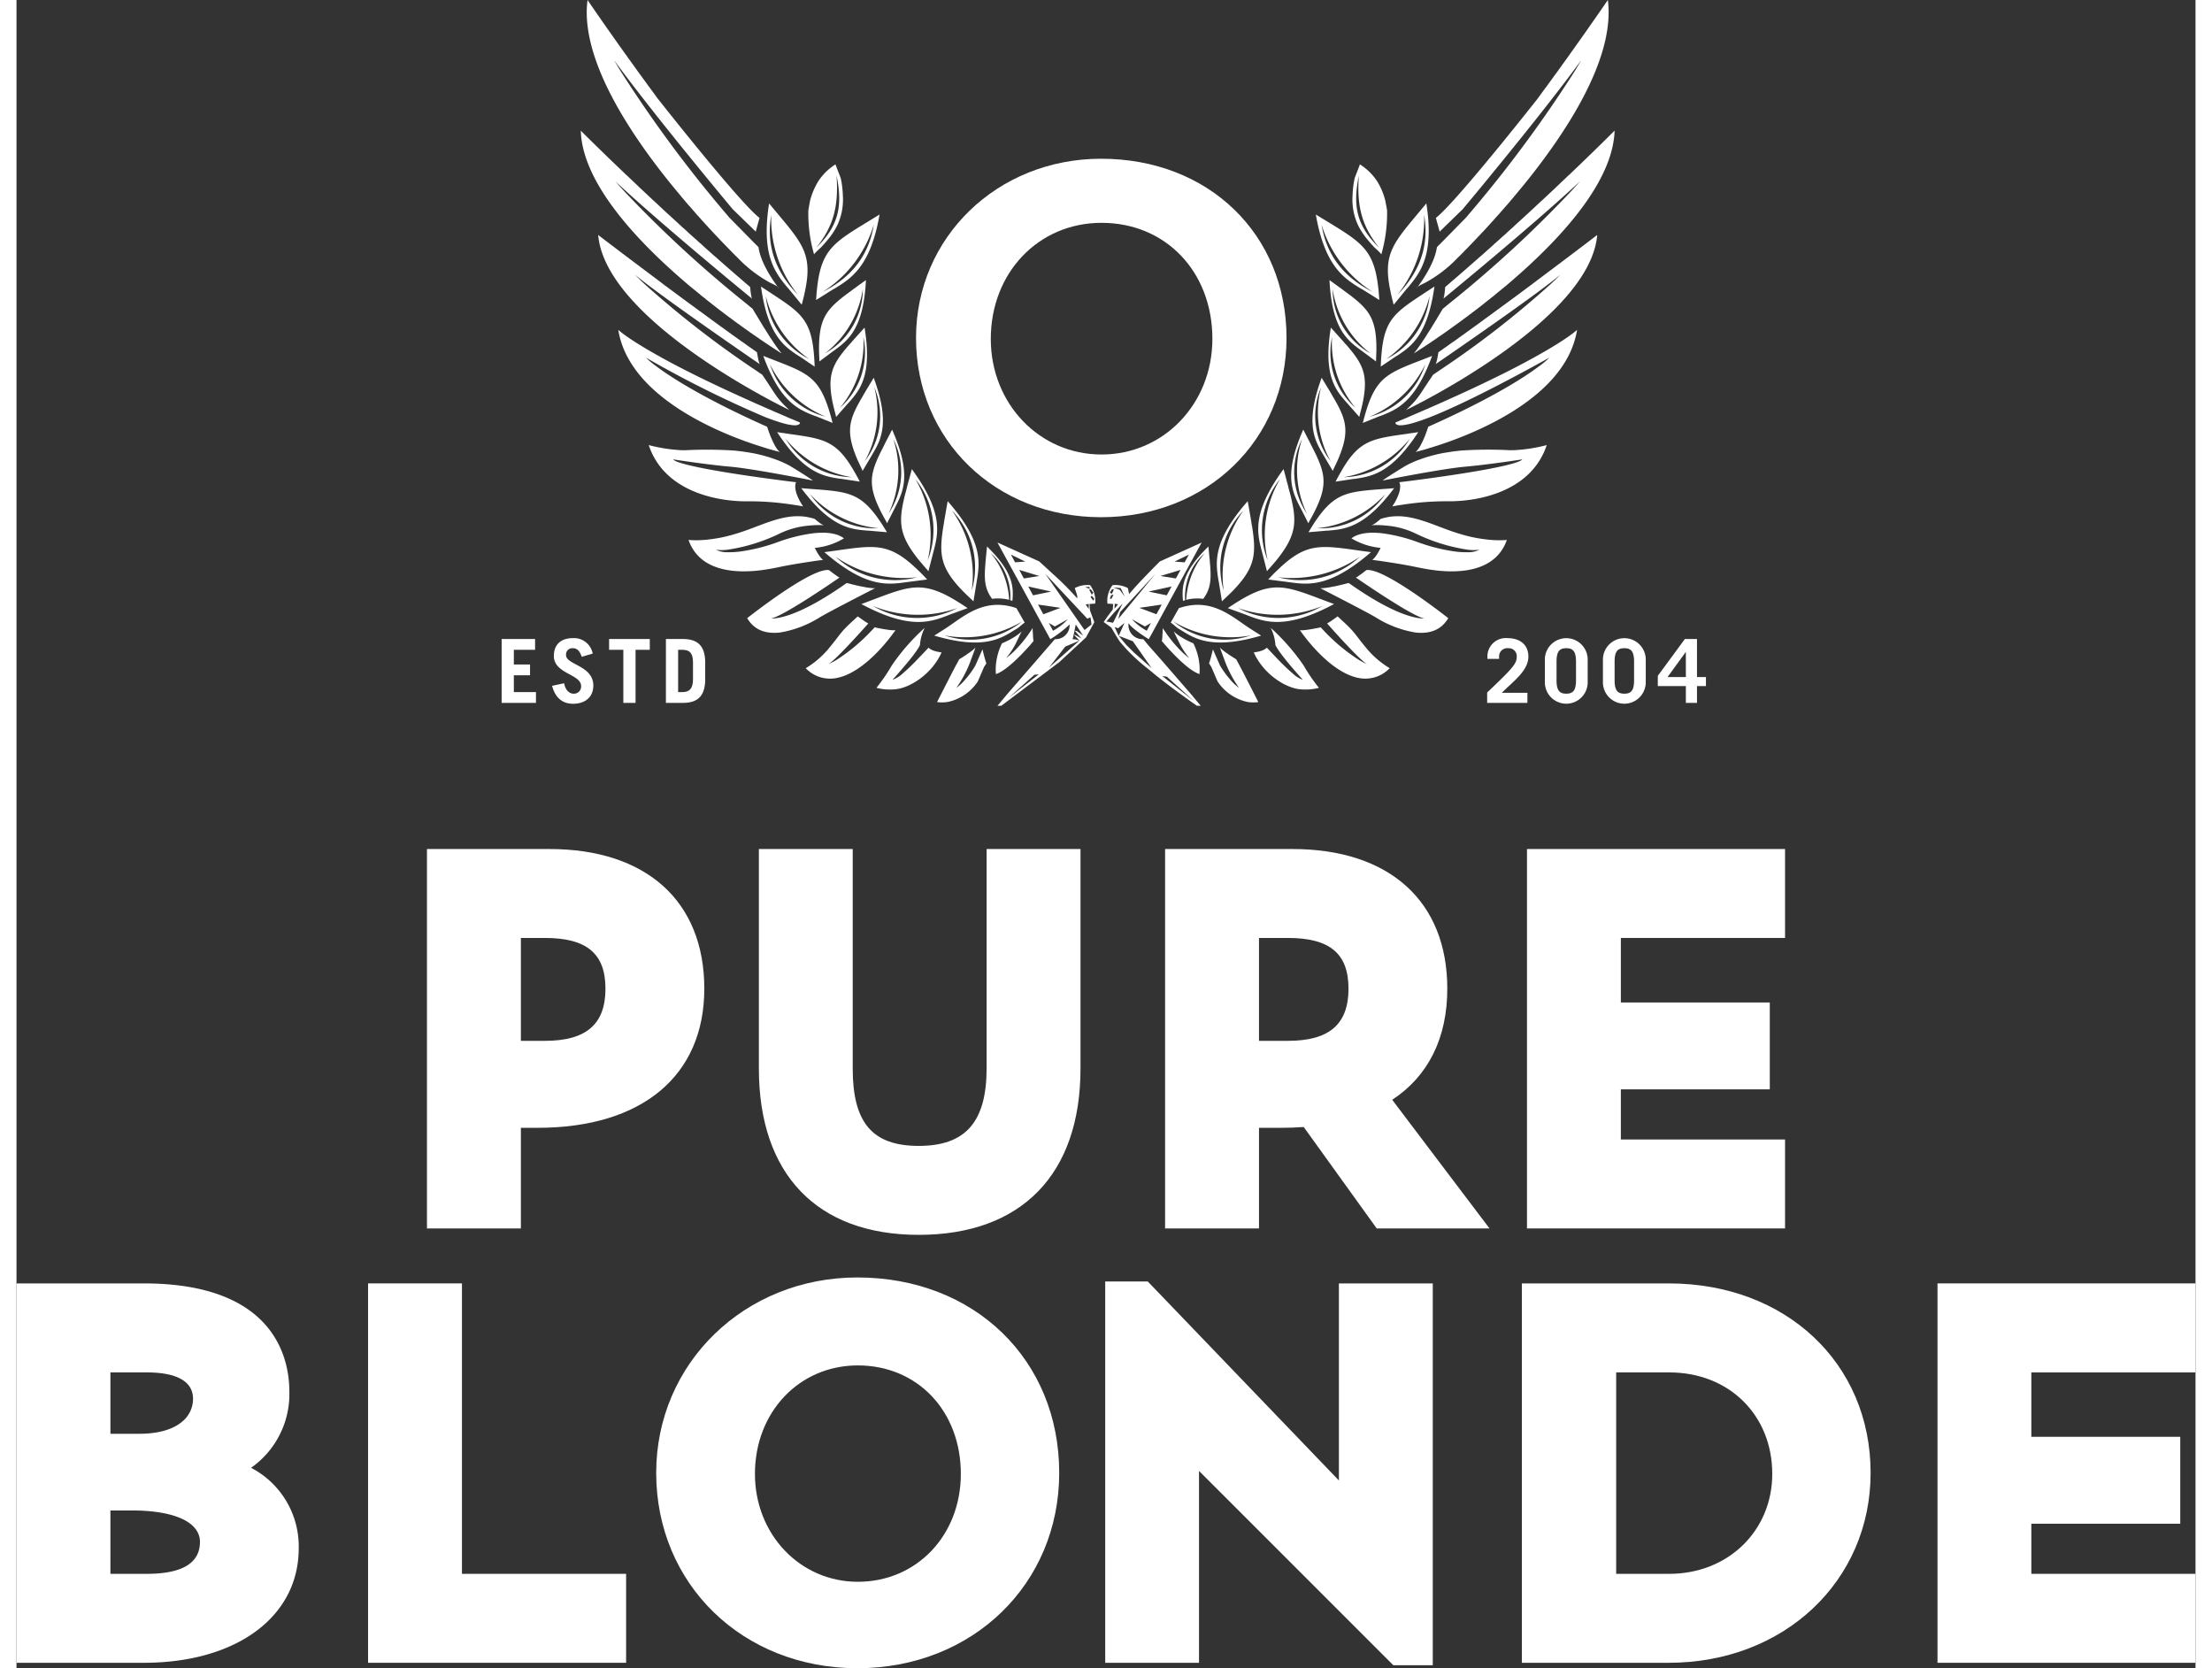
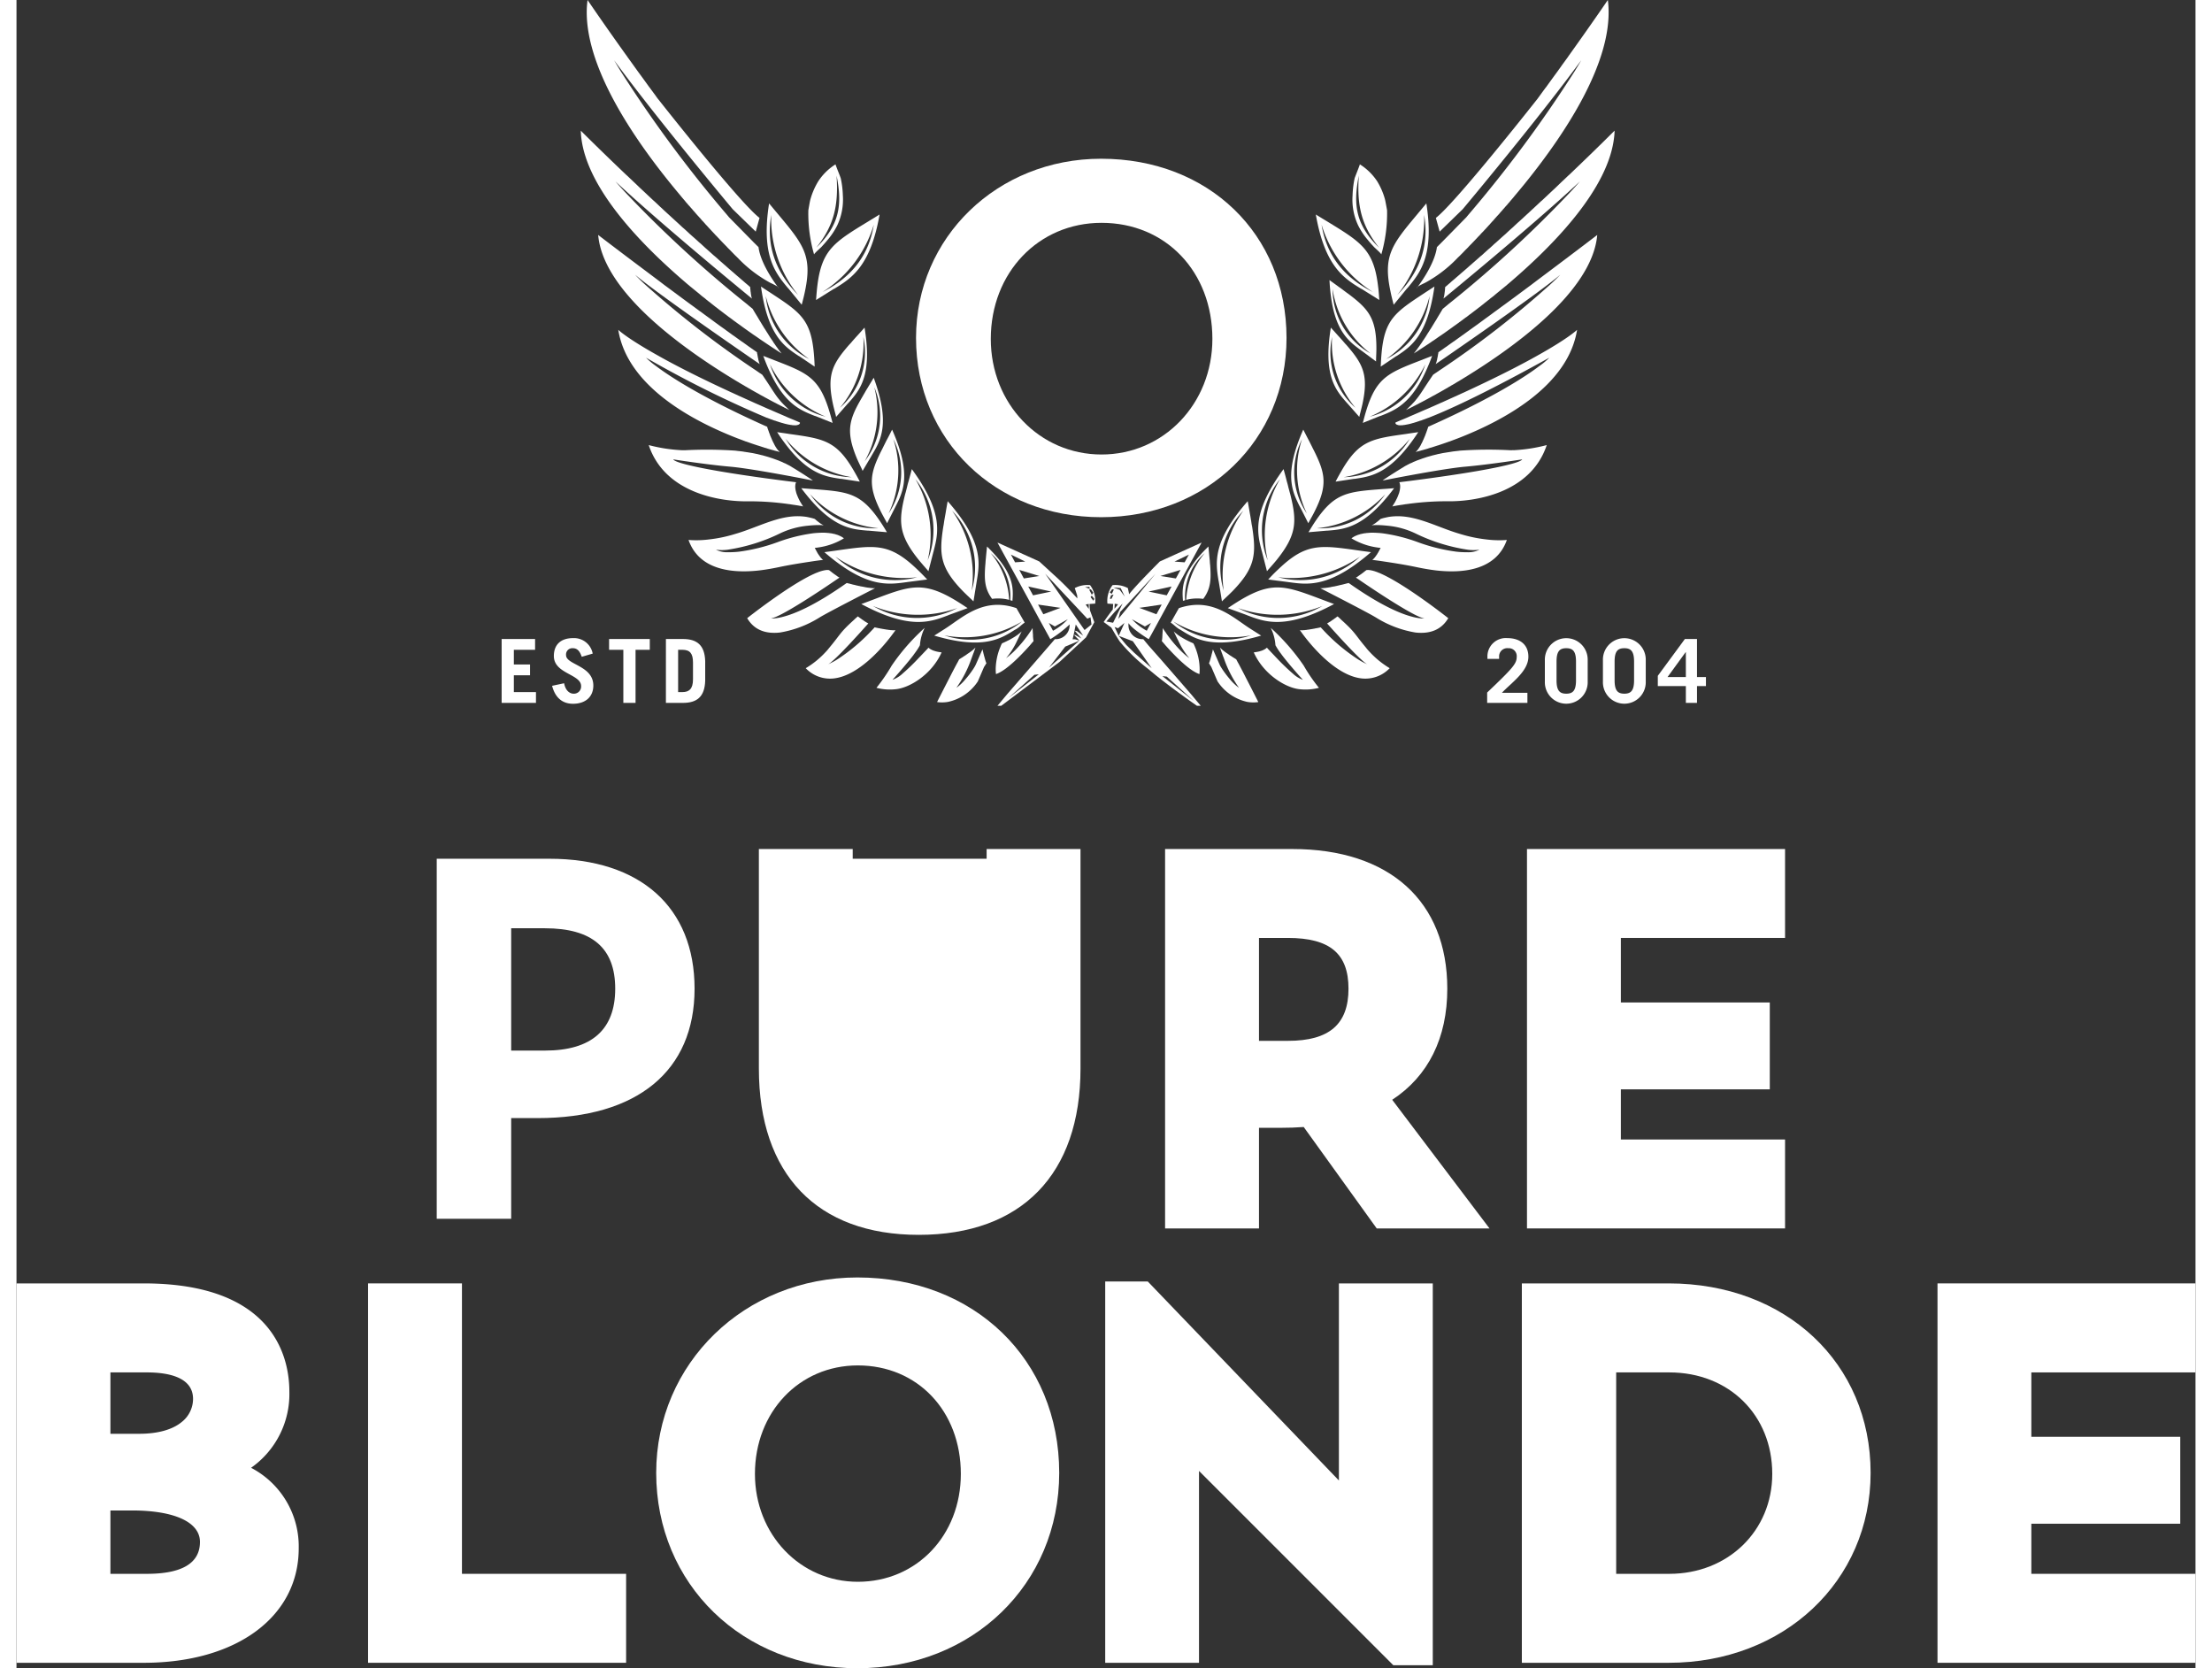
<svg xmlns="http://www.w3.org/2000/svg" xmlns:xlink="http://www.w3.org/1999/xlink" id="Artwork625dd4067cc96" viewBox="0 0 351.736 269.259" aria-hidden="true" style="fill: url(&quot;#CerosGradient_ida75f91438&quot;); width: 61px; height: 46px; display: block; transform: scale(1, 1); transition-property: none;" width="61" height="46">
  <rect x="0" y="0" width="351.736" height="269.259" fill="#333333" stroke="none" />
  <defs>
    <linearGradient class="cerosgradient" data-cerosgradient="true" id="CerosGradient_ida75f91438" gradientUnits="userSpaceOnUse" x1="50%" y1="100%" x2="50%" y2="0%">
      <stop offset="0%" stop-color="#FFFFFF" style="transition-property: none;" />
      <stop offset="100%" stop-color="#FFFFFF" style="transition-property: none;" />
    </linearGradient>
    <style>.cls-1-625dd4067cc96{fill:url(#linear-gradient625dd4067cc96);}.cls-2-625dd4067cc96{fill:url(#linear-gradient-2625dd4067cc96);}.cls-3-625dd4067cc96{fill:url(#linear-gradient-3625dd4067cc96);}.cls-4-625dd4067cc96{fill:url(#linear-gradient-4625dd4067cc96);}.cls-5-625dd4067cc96{fill:url(#linear-gradient-5625dd4067cc96);}.cls-6-625dd4067cc96{fill:url(#linear-gradient-6625dd4067cc96);}.cls-7-625dd4067cc96{fill:url(#linear-gradient-7625dd4067cc96);}.cls-8-625dd4067cc96{fill:url(#linear-gradient-8625dd4067cc96);}.cls-9-625dd4067cc96{fill:url(#linear-gradient-9625dd4067cc96);}.cls-10-625dd4067cc96{fill:url(#linear-gradient-10625dd4067cc96);}.cls-11-625dd4067cc96{fill:#002f6c;}.cls-12-625dd4067cc96{fill:url(#linear-gradient-11625dd4067cc96);}.cls-13-625dd4067cc96{fill:#c7c9c7;}</style>
    <linearGradient id="linear-gradient625dd4067cc96" x1="243.822" y1="167.656" x2="285.481" y2="167.656" gradientUnits="userSpaceOnUse">
      <stop offset="0" stop-color="#3c3c3b" />
      <stop offset="0.207" stop-color="#909090" />
      <stop offset="0.307" stop-color="#fff" />
      <stop offset="0.463" stop-color="#fff" />
      <stop offset="0.689" stop-color="#242422" />
      <stop offset="0.804" stop-color="#b7b6b6" />
      <stop offset="0.902" stop-color="#515150" />
      <stop offset="1" stop-color="#3f3f3e" />
    </linearGradient>
    <linearGradient id="linear-gradient-2625dd4067cc96" x1="175.74" y1="237.808" x2="228.616" y2="237.808" xlink:href="#linear-gradient625dd4067cc96" />
    <linearGradient id="linear-gradient-3625dd4067cc96" x1="66.259" y1="167.656" x2="111.026" y2="167.656" xlink:href="#linear-gradient625dd4067cc96" />
    <linearGradient id="linear-gradient-4625dd4067cc96" x1="242.995" y1="237.766" x2="299.291" y2="237.766" xlink:href="#linear-gradient625dd4067cc96" />
    <linearGradient id="linear-gradient-5625dd4067cc96" x1="310.089" y1="237.766" x2="351.736" y2="237.766" xlink:href="#linear-gradient625dd4067cc96" />
    <linearGradient id="linear-gradient-6625dd4067cc96" x1="103.261" y1="237.723" x2="168.316" y2="237.723" xlink:href="#linear-gradient625dd4067cc96" />
    <linearGradient id="linear-gradient-7625dd4067cc96" x1="119.835" y1="168.174" x2="171.752" y2="168.174" xlink:href="#linear-gradient625dd4067cc96" />
    <linearGradient id="linear-gradient-8625dd4067cc96" x1="0" y1="237.766" x2="45.558" y2="237.766" xlink:href="#linear-gradient625dd4067cc96" />
    <linearGradient id="linear-gradient-9625dd4067cc96" x1="56.751" y1="237.766" x2="98.404" y2="237.766" xlink:href="#linear-gradient625dd4067cc96" />
    <linearGradient id="linear-gradient-10625dd4067cc96" x1="185.406" y1="167.656" x2="237.773" y2="167.656" xlink:href="#linear-gradient625dd4067cc96" />
    <linearGradient id="linear-gradient-11625dd4067cc96" x1="145.202" y1="54.55" x2="205.008" y2="54.55" xlink:href="#linear-gradient625dd4067cc96" />
  </defs>
  <polygon class="cls-1-625dd4067cc96" points="285.481 183.92 258.976 183.92 258.976 175.826 283.017 175.826 283.017 161.805 258.976 161.805 258.976 151.39 285.481 151.39 285.481 137.037 243.822 137.037 243.822 198.274 285.481 198.274 285.481 183.92" style="fill: url(&quot;#CerosGradient_ida75f91438&quot;); transition-property: none;" />
  <polygon class="cls-2-625dd4067cc96" points="213.463 238.958 182.61 206.836 175.74 206.836 175.74 268.383 190.881 268.383 190.881 237.418 222.248 268.779 228.616 268.779 228.616 207.148 213.463 207.148 213.463 238.958" style="fill: url(&quot;#CerosGradient_ida75f91438&quot;); transition-property: none;" />
-   <path class="cls-3-625dd4067cc96" d="M81.418,182.035H84.11c16.848,0,26.916-8.389,26.916-22.457,0-14.112-9.35-22.541-25.006-22.541H66.259v61.237H81.418Zm0-30.645h3.881c6.761,0,9.772,2.532,9.772,8.188,0,5.738-3.105,8.419-9.772,8.419H81.418Z" style="fill: url(&quot;#CerosGradient_ida75f91438&quot;); transition-property: none;" />
  <path class="cls-4-625dd4067cc96" d="M266.717,207.149H242.995v61.234h23.722c18.572,0,32.574-13.17,32.574-30.655C299.291,220.012,285.593,207.149,266.717,207.149Zm.082,46.877h-8.577V221.514h8.577c9.631,0,16.616,6.881,16.616,16.382C283.416,247.086,276.273,254.025,266.799,254.025Z" style="fill: url(&quot;#CerosGradient_ida75f91438&quot;); transition-property: none;" />
  <polygon class="cls-5-625dd4067cc96" points="351.736 221.514 351.736 207.148 310.089 207.148 310.089 268.383 351.736 268.383 351.736 254.025 325.235 254.025 325.235 245.936 349.274 245.936 349.274 231.908 325.235 231.908 325.235 221.514 351.736 221.514" style="fill: url(&quot;#CerosGradient_ida75f91438&quot;); transition-property: none;" />
  <path class="cls-6-625dd4067cc96" d="M135.734,206.188c-18.21,0-32.473,13.861-32.473,31.54,0,17.97,13.957,31.531,32.473,31.531,18.575,0,32.582-13.562,32.582-31.531C168.316,219.457,154.617,206.188,135.734,206.188Zm.077,49.12c-9.325,0-16.611-7.653-16.611-17.412,0-9.975,7.14-17.511,16.611-17.511,9.631,0,16.625,7.367,16.625,17.511C152.436,247.818,145.291,255.308,135.811,255.308Z" style="fill: url(&quot;#CerosGradient_ida75f91438&quot;); transition-property: none;" />
  <path class="cls-7-625dd4067cc96" d="M156.598,172.395c0,8.682-3.38,12.559-10.965,12.559-7.468,0-10.651-3.732-10.651-12.482V137.037H119.835v35.434c0,17.057,9.395,26.841,25.797,26.841,16.6,0,26.12-9.784,26.12-26.841V137.037H156.598Z" style="fill: url(&quot;#CerosGradient_ida75f91438&quot;); transition-property: none;" />
  <path class="cls-8-625dd4067cc96" d="M37.867,236.91a14.541,14.541,0,0,0,6.178-12.318c0-5.24-2.29-17.443-23.495-17.443H0v61.234H20.55c14.956,0,25.007-7.426,25.007-18.471A14.31,14.31,0,0,0,37.867,236.91Zm-11.133-7.442c-1.521,1.286-3.914,1.952-6.915,1.952H15.161v-9.906h5.875c3.402,0,7.463.74,7.463,4.279A4.751,4.751,0,0,1,26.734,229.468ZM15.161,243.797H18.647c6.863,0,10.968,1.891,10.968,5.076,0,3.428-2.892,5.152-8.58,5.152h-5.875Z" style="fill: url(&quot;#CerosGradient_ida75f91438&quot;); transition-property: none;" />
  <polygon class="cls-9-625dd4067cc96" points="71.907 207.148 56.751 207.148 56.751 268.383 98.404 268.383 98.404 254.025 71.907 254.025 71.907 207.148" style="fill: url(&quot;#CerosGradient_ida75f91438&quot;); transition-property: none;" />
  <path class="cls-10-625dd4067cc96" d="M230.96,159.578c0-14.112-9.344-22.541-25.007-22.541H185.406v61.237h15.159V182.035h3.481c1.295,0,2.546-.043,3.738-.13l11.783,16.369h18.206l-15.705-20.762C227.891,173.701,230.96,167.531,230.96,159.578Zm-30.396-8.188h4.679c6.758,0,9.768,2.532,9.768,8.188,0,5.738-3.098,8.419-9.768,8.419h-4.679Z" style="fill: url(&quot;#CerosGradient_ida75f91438&quot;); transition-property: none;" />
  <path class="cls-11-625dd4067cc96" d="M79.852,180.467H84.11c16.106,0,25.345-7.611,25.345-20.889,0-13.134-8.761-20.971-23.436-20.971H67.834V196.712H79.852Zm0-30.64h5.447c7.62,0,11.346,3.188,11.346,9.751,0,6.623-3.818,9.991-11.346,9.991H79.852Z" style="fill: url(&quot;#CerosGradient_ida75f91438&quot;); transition-property: none;" />
-   <path class="cls-11-625dd4067cc96" d="M158.167,172.395c0,9.504-4.106,14.132-12.535,14.132-8.341,0-12.222-4.468-12.222-14.056V138.607H121.389v33.863c0,16.3,8.608,25.27,24.244,25.27,15.831,0,24.557-8.97,24.557-25.27V138.607h-12.022Z" style="fill: url(&quot;#CerosGradient_ida75f91438&quot;); transition-property: none;" />
+   <path class="cls-11-625dd4067cc96" d="M158.167,172.395V138.607H121.389v33.863c0,16.3,8.608,25.27,24.244,25.27,15.831,0,24.557-8.97,24.557-25.27V138.607h-12.022Z" style="fill: url(&quot;#CerosGradient_ida75f91438&quot;); transition-property: none;" />
  <path class="cls-11-625dd4067cc96" d="M229.399,159.578c0-13.134-8.762-20.971-23.446-20.971h-18.982V196.712h12.023V180.467h5.052c1.55,0,3.057-.059,4.505-.184l11.824,16.429h14.246l-14.859-19.637C226.074,173.647,229.399,167.62,229.399,159.578Zm-30.405-9.751h6.25c7.632,0,11.336,3.188,11.336,9.751,0,6.623-3.806,9.991-11.336,9.991h-6.25Z" style="fill: url(&quot;#CerosGradient_ida75f91438&quot;); transition-property: none;" />
-   <polygon class="cls-11-625dd4067cc96" points="283.917 185.484 257.412 185.484 257.412 174.264 281.452 174.264 281.452 163.355 257.412 163.355 257.412 149.827 283.917 149.827 283.917 138.607 245.382 138.607 245.382 196.712 283.917 196.712 283.917 185.484" style="fill: url(&quot;#CerosGradient_ida75f91438&quot;); transition-property: none;" />
  <path class="cls-11-625dd4067cc96" d="M34.602,237.062c5.167-2.621,7.877-6.889,7.877-12.471,0-5.921-2.842-15.865-21.928-15.865H1.57V266.83H20.55c14.018,0,23.443-6.807,23.443-16.918C43.994,245.67,42.289,240.207,34.602,237.062ZM21.036,255.592H13.593V242.227H18.647c7.964,0,12.53,2.423,12.53,6.646C31.177,253.269,27.673,255.592,21.036,255.592ZM13.593,232.98V219.942h7.442c5.82,0,9.032,2.079,9.032,5.851a6.286,6.286,0,0,1-2.317,4.873c-1.82,1.525-4.552,2.313-7.932,2.313H13.593Z" style="fill: url(&quot;#CerosGradient_ida75f91438&quot;); transition-property: none;" />
  <polygon class="cls-11-625dd4067cc96" points="70.335 208.727 58.316 208.727 58.316 266.83 96.845 266.83 96.845 255.592 70.335 255.592 70.335 208.727" style="fill: url(&quot;#CerosGradient_ida75f91438&quot;); transition-property: none;" />
  <path class="cls-11-625dd4067cc96" d="M135.734,207.756c-17.334,0-30.91,13.174-30.91,29.972,0,17.086,13.282,29.962,30.91,29.962,17.674,0,31.009-12.876,31.009-29.962C166.743,220.371,153.699,207.756,135.734,207.756Zm.077,49.115c-10.194,0-18.177-8.336-18.177-18.976,0-10.876,7.814-19.066,18.177-19.066,10.543,0,18.193,8.018,18.193,19.066C154.004,248.711,146.188,256.871,135.811,256.871Z" style="fill: url(&quot;#CerosGradient_ida75f91438&quot;); transition-property: none;" />
  <polygon class="cls-11-625dd4067cc96" points="215.035 242.861 181.943 208.397 177.304 208.397 177.304 266.83 189.315 266.83 189.315 233.642 222.898 267.219 227.051 267.219 227.051 208.727 215.035 208.727 215.035 242.861" style="fill: url(&quot;#CerosGradient_ida75f91438&quot;); transition-property: none;" />
  <path class="cls-11-625dd4067cc96" d="M266.717,208.727H244.561V266.83h22.156c17.68,0,31.006-12.52,31.006-29.102C297.723,220.924,284.688,208.727,266.717,208.727Zm.082,46.865H256.664V219.942h10.136c10.54,0,18.189,7.546,18.189,17.953C284.988,247.985,277.175,255.592,266.799,255.592Z" style="fill: url(&quot;#CerosGradient_ida75f91438&quot;); transition-property: none;" />
  <polygon class="cls-11-625dd4067cc96" points="350.172 219.942 350.172 208.727 311.652 208.727 311.652 266.83 350.172 266.83 350.172 255.592 323.672 255.592 323.672 244.376 347.706 244.376 347.706 233.473 323.672 233.473 323.672 219.942 350.172 219.942" style="fill: url(&quot;#CerosGradient_ida75f91438&quot;); transition-property: none;" />
  <path class="cls-12-625dd4067cc96" d="M175.081,25.621c-16.752,0-29.878,12.696-29.878,28.92,0,16.501,12.839,28.938,29.878,28.938,17.057,0,29.928-12.438,29.928-28.938C205.008,37.788,192.413,25.621,175.081,25.621Zm.065,47.739c-10.025,0-17.875-8.201-17.875-18.655,0-10.677,7.685-18.739,17.875-18.739,10.366,0,17.895,7.889,17.895,18.739C193.04,65.159,185.183,73.36,175.145,73.36Z" style="fill: url(&quot;#CerosGradient_ida75f91438&quot;); transition-property: none;" />
  <path class="cls-13-625dd4067cc96" d="M78.312,113.45V103.139H83.711v1.742H80.283v2.371H82.897v1.742H80.283v2.714h3.57V113.45Z" style="fill: url(&quot;#CerosGradient_ida75f91438&quot;); transition-property: none;" />
  <path class="cls-13-625dd4067cc96" d="M91.241,106.009c-.329-.971-.757-1.385-1.443-1.385a1.011,1.011,0,0,0-1.085,1.128c0,1.557,4.399,1.671,4.399,4.898,0,1.772-1.214,2.942-3.285,2.942-1.6,0-2.842-.871-3.371-2.899l1.942-.414c.229,1.243.942,1.686,1.528,1.686a1.158,1.158,0,0,0,1.214-1.228c0-1.942-4.399-1.971-4.399-4.856,0-1.772,1.057-2.885,3.099-2.885a3.066,3.066,0,0,1,3.171,2.499Z" style="fill: url(&quot;#CerosGradient_ida75f91438&quot;); transition-property: none;" />
  <path class="cls-13-625dd4067cc96" d="M102.227,103.139v1.742H99.928V113.45H97.957v-8.569H95.657v-1.742Z" style="fill: url(&quot;#CerosGradient_ida75f91438&quot;); transition-property: none;" />
  <path class="cls-13-625dd4067cc96" d="M104.829,103.139h2.742c2.257,0,3.514.971,3.6,3.57V109.88c-.086,2.599-1.343,3.57-3.6,3.57h-2.742ZM106.8,111.708h.686c1.085,0,1.714-.515,1.714-2.057v-2.714c0-1.457-.486-2.057-1.714-2.057H106.8Z" style="fill: url(&quot;#CerosGradient_ida75f91438&quot;); transition-property: none;" />
  <path class="cls-13-625dd4067cc96" d="M237.394,113.45v-1.671c4.113-3.913,4.77-4.656,4.77-5.741a1.28,1.28,0,0,0-1.371-1.414,1.322,1.322,0,0,0-1.471,1.356v.371h-1.885v-.485a2.964,2.964,0,0,1,3.213-2.87c2.014,0,3.399,1.027,3.399,2.999,0,2.385-2.785,4.228-4.27,5.827h4.113V113.45Z" style="fill: url(&quot;#CerosGradient_ida75f91438&quot;); transition-property: none;" />
  <path class="cls-13-625dd4067cc96" d="M246.709,106.566a3.458,3.458,0,1,1,6.913,0v3.456a3.458,3.458,0,1,1-6.913,0Zm1.885,3.242c0,1.671.514,2.156,1.571,2.156s1.571-.485,1.571-2.156V106.78c0-1.671-.514-2.156-1.571-2.156s-1.571.485-1.571,2.156Z" style="fill: url(&quot;#CerosGradient_ida75f91438&quot;); transition-property: none;" />
  <path class="cls-13-625dd4067cc96" d="M256.082,106.566a3.458,3.458,0,1,1,6.913,0v3.456a3.458,3.458,0,1,1-6.913,0Zm1.885,3.242c0,1.671.514,2.156,1.571,2.156s1.571-.485,1.571-2.156V106.78c0-1.671-.514-2.156-1.571-2.156s-1.571.485-1.571,2.156Z" style="fill: url(&quot;#CerosGradient_ida75f91438&quot;); transition-property: none;" />
  <path class="cls-13-625dd4067cc96" d="M269.311,103.139h1.956v6.141H272.71v1.457h-1.442V113.45h-1.8v-2.714H264.94V109.08Zm.157,6.141V105.252h-.028l-2.928,4.027Z" style="fill: url(&quot;#CerosGradient_ida75f91438&quot;); transition-property: none;" />
  <path class="cls-13-625dd4067cc96" d="M184.766,106.484l-2.057-2.327-.826-.996a2.267,2.267,0,0,1-2.38-2.492.506.506,0,0,1,.011-.092c.527.924,3.252,2.594,3.252,2.594l.472-.846,1.457-2.668,6.61-12.089L184.56,90.621l-1.056,1.063-1.246,1.281c-1.033,1.08-2.142,2.268-2.668,2.951a2.83,2.83,0,0,0-.086-.5l-.109-.498a4.362,4.362,0,0,0-2.469-.473,4.187,4.187,0,0,0-.827,2.981l.926.059-.064.894c-.495.635-.991,1.31-1.465,2.014l.033.03,1.196.87s.946,1.662,1.384,2.275a28.433,28.433,0,0,0,4.51,4.357l1.28,1.06c3.303,2.631,6.655,4.934,6.655,4.934h.612l-1.623-1.932Zm-2.316-4.679a9.27,9.27,0,0,1-2.4-1.861l2.1,1.17.975-.564Zm1.56-2.662-2.768-1.033,3.618-.531Zm5.234-9.627-.683,1.248-1.634-.123ZM187.9,91.985l-.754,1.38-2.502-.396Zm-1.446,2.679-.785,1.427-2.925-.609Zm-2.587-2.07-6.01,7.298.296-1.109Zm-5.63,2.325.665,1.379-.82-1.103-1.032-.385Zm-.419,2.619-.578.713.036-.81Zm-.96-2.438.279.048-.32.692-.349-.201Zm-.119,1.57-.247-.053.2-.546.398-.102Zm-.811,3.644,1.317-1.517,1.308-1.386-1.542,3.104Zm4.487,5.035-1.277-1.257-1.219-1.467-.662-1.422.555.201,1.035-.859-.928,2.08,2.283.873,3.039,4.351Zm4.552,3.778.719.083,4.352,3.929Z" style="fill: url(&quot;#CerosGradient_ida75f91438&quot;); transition-property: none;" />
  <path class="cls-13-625dd4067cc96" d="M170.829,94.919l.361,1.112a2.036,2.036,0,0,1,.039.553A47.702,47.702,0,0,0,167.438,92.77l-1.271-1.167c-.643-.583-1.072-.982-1.072-.982l-6.75-3.053,5.292,9.673.022.041,1.296,2.383h0l1.643,2.992.282.514a18.053,18.053,0,0,0,3.113-2.385,2.249,2.249,0,0,1-2.376,2.375l-.734.85-2.557,2.95-4.365,5.028-1.617,1.932h.609l6.755-5.08,1.303-.98,1.335-1.008,4.297-3.978,1.338-2.452-.707-1.929-.069-1.01.917-.059a4.194,4.194,0,0,0-.825-2.981A4.364,4.364,0,0,0,170.829,94.919Zm-10.688,17.726,4.172-3.733.707-.072Zm13.024-17.919.065.154.005.161-.751-.274Zm-.079,2.75v.798l-.5-.698ZM160.52,89.517l2.309,1.125-1.636.123Zm1.344,2.469,3.241.984-2.497.396Zm1.454,2.679,3.705.817-2.929.609Zm2.43,4.48-.848-1.565,3.624.531Zm1.567,2.662-.675-1.255.97.564,2.097-1.17A8.983,8.983,0,0,1,167.316,101.806Zm4.575,1.24-.958-.54-.245-.045.907.931-1.862,1.647-3.064,2.709,2.62-3.383,2.306-.973-.713-.204h-.403l.174-.759.143-.641h-.012l.205-.995,1.186,1.796-1-.723-.361-.075Zm1.477-3.408.164,1.158-1.124.893-6.356-9.095,6.798,7.263Zm.454-2.686-.443-.578.194-.225.411.514Zm-.004-1.287-.236.328-.428-.818.273-.057Z" style="fill: url(&quot;#CerosGradient_ida75f91438&quot;); transition-property: none;" />
  <path class="cls-13-625dd4067cc96" d="M108.68,46.173c.518.414,1.039.852,1.549,1.258.084.087.18.147.263.23.16.136.327.264.49.386a3.639,3.639,0,0,1,.329.275c.147.112.282.219.414.33a4.175,4.175,0,0,1,.362.28c.128.1.253.2.372.294.122.097.247.193.373.299a4.301,4.301,0,0,1,.36.27c.128.097.238.185.366.286.128.081.238.183.354.261.12.103.245.176.35.275.128.086.231.169.369.27.11.083.23.172.329.258a2.999,2.999,0,0,1,.361.26,2.145,2.145,0,0,1,.311.235c.133.093.261.186.388.281a1.981,1.981,0,0,1,.277.206c.156.098.294.211.454.315.056.049.131.09.179.133.645.478,1.272.914,1.848,1.316,0,0,.017.023.026.023.185.131.365.248.545.364.019.018.026.035.054.042.167.116.336.233.496.346a.496.496,0,0,1,.112.08c.11.068.207.144.309.209a.845.845,0,0,0,.129.083c.098.071.202.134.293.2.048.029.059.044.101.067.297.203.562.376.81.545.722.478,1.265.818,1.569,1.026l.016.001c.048.033.106.067.137.092l.012.014a.239.239,0,0,1,.065.034l.04.02.017.014a1.096,1.096,0,0,1-.147-.191.213.213,0,0,1-.054-.055.185.185,0,0,1-.033-.053.151.151,0,0,1-.024-.033c-.029-.01-.045-.041-.073-.082a.217.217,0,0,0-.052-.061c-.043-.065-.092-.122-.126-.178l-.01-.005c-.019-.016-.019-.018-.019-.018a.128.128,0,0,0-.022-.024,1.108,1.108,0,0,0-.153-.229.322.322,0,0,0-.04-.061c-.022-.027-.046-.06-.074-.09,0,0-.014-.025-.021-.038-.108-.144-.207-.297-.306-.44a.095.095,0,0,0-.021-.025s-.021-.039-.043-.046a2.896,2.896,0,0,0-.17-.273c-.012-.027-.031-.057-.049-.092-.056-.076-.108-.154-.173-.237-.011-.031-.021-.068-.052-.077a2.325,2.325,0,0,0-.192-.284.064.064,0,0,0-.021-.04c-.147-.242-.305-.484-.449-.724l-.017-.009a2.544,2.544,0,0,0-.217-.342l-.016-.048c-.068-.101-.135-.201-.196-.292a.135.135,0,0,0-.048-.066c-.056-.097-.13-.218-.186-.319l-.016-.015c-.227-.376-.452-.749-.648-1.07l-.036-.052c-.019-.039-.046-.086-.064-.129a1.02,1.02,0,0,0-.083-.118c-.007-.025-.033-.052-.043-.088-.373-.589-.638-1.054-.74-1.216l-.012-.021a.164.164,0,0,1-.019-.054c-.267-.214-.535-.436-.787-.644V49.2A191.841,191.841,0,0,1,98.044,30.806c-.909-.992-1.355-1.522-1.355-1.522,7.796,7.285,22.03,18.91,22.03,18.91a2.861,2.861,0,0,1-.147-.643V47.544a.741.741,0,0,1-.032-.199l-.011-.06c-.002-.042-.008-.086-.008-.141l-.017-.042c-.012-.078-.012-.125-.022-.163v-.048c-.006-.064-.009-.1-.009-.135l-.014-.051a.953.953,0,0,0-.012-.098l-.002-.056c.002-.046,0-.096,0-.096l-.008-.041a.199.199,0,0,1-.004-.038v-.029l-.007-.015c-.283-.255-.588-.513-.884-.757v-.008c-.159-.139-.306-.269-.472-.406-.143-.127-.289-.249-.441-.388-.302-.251-.606-.507-.897-.777-.177-.146-.355-.295-.53-.453-.277-.232-.543-.472-.805-.709-.195-.155-.36-.314-.549-.477-.266-.226-.529-.456-.773-.686-.19-.166-.371-.327-.562-.477-.243-.222-.502-.454-.756-.678-.181-.159-.367-.334-.553-.49-.246-.23-.486-.445-.729-.678a6.563,6.563,0,0,1-.545-.476c-.248-.227-.478-.438-.732-.655-.175-.152-.351-.315-.523-.464-.244-.229-.48-.45-.718-.668-.167-.155-.351-.302-.526-.461-.233-.224-.479-.445-.708-.66-.163-.142-.32-.293-.483-.44-.243-.225-.499-.45-.736-.678-.148-.129-.295-.273-.444-.399-.255-.243-.517-.473-.774-.719-.101-.095-.243-.225-.361-.332-.309-.297-.605-.576-.899-.854-.077-.054-.136-.13-.202-.17-.75-.704-1.458-1.375-2.161-2.025l-.022-.018c-.296-.29-.573-.558-.865-.834-.373-.353-.764-.715-1.116-1.06-.099-.082-.149-.139-.23-.202-4.493-4.278-7.339-7.14-7.339-7.14.007.348.029.69.068,1.045C92.071,30.355,100.604,39.365,108.68,46.173Z" style="fill: url(&quot;#CerosGradient_ida75f91438&quot;); transition-property: none;" />
  <path class="cls-13-625dd4067cc96" d="M115.98,61.359c.085.046.147.097.239.144.104.06.224.137.323.182a1.516,1.516,0,0,0,.249.157,3.666,3.666,0,0,0,.385.224.989.989,0,0,0,.223.127,3.651,3.651,0,0,0,.425.254c.065.045.141.078.206.12.113.079.238.136.352.201a.77.77,0,0,0,.176.103c.15.106.311.174.473.278a1.263,1.263,0,0,1,.135.072c.129.066.243.141.365.206a1.255,1.255,0,0,1,.175.094,3.726,3.726,0,0,1,.368.218.788.788,0,0,1,.088.039c.147.083.311.171.446.236.04.027.084.052.123.076.111.063.228.127.343.184.033.017.069.041.105.058.132.075.277.152.418.226.133.081.261.138.387.208a.368.368,0,0,0,.105.055c.099.057.21.108.304.16.021.014.043.014.064.029.121.061.234.123.349.189.014.004.046.016.046.016a1.761,1.761,0,0,0,.28.144c.026.009.042.032.07.04a.079.079,0,0,1,.022.017c.124.062.231.107.337.164a.345.345,0,0,0,.052.029,1.11,1.11,0,0,0,.229.11c.034.017.056.042.085.06a.619.619,0,0,0,.159.058c.035.041.075.041.104.073a.272.272,0,0,1,.103.05c.033.011.057.026.094.041.041.001.055.024.082.042a.355.355,0,0,1,.075.029.144.144,0,0,0,.072.029.528.528,0,0,1,.048.025l.024.019.033.015.012.011h.017c-.085-.079-.155-.146-.237-.212a.428.428,0,0,1-.076-.082,1.769,1.769,0,0,1-.144-.142.512.512,0,0,1-.073-.068c-.055-.053-.099-.088-.158-.144-.017-.021-.027-.039-.036-.051-.071-.057-.118-.113-.177-.166a.093.093,0,0,0-.047-.047c-.046-.045-.085-.096-.122-.137l-.036-.031c-.052-.059-.092-.102-.127-.146a.171.171,0,0,0-.03-.021c-.062-.07-.103-.112-.147-.171l-.016-.028c-.045-.039-.083-.086-.122-.121l-.008-.028c-.779-.903-1.187-1.718-2.815-4.098-.137-.081-.261-.191-.398-.261-.182-.125-.351-.248-.534-.372A158.223,158.223,0,0,1,101.318,45.79c-1.012-.945-1.458-1.441-1.458-1.441C103.812,47.712,119.974,58.77,119.974,58.77c-.001-.029-.026-.049-.04-.086l-.014-.038c-.017-.039-.017-.053-.033-.084a.108.108,0,0,0-.009-.041.651.651,0,0,1-.027-.092.327.327,0,0,1-.013-.062c-.009-.027-.022-.051-.036-.083a.108.108,0,0,0-.017-.076.215.215,0,0,0-.028-.099l-.011-.058a.531.531,0,0,1-.008-.096.296.296,0,0,1-.021-.114l-.012-.005c-.014-.114-.053-.228-.057-.33a.624.624,0,0,1-.032-.155h0a.87.87,0,0,0-.022-.13V57.2a.412.412,0,0,1-.024-.094v-.009l-.02-.03V57.05a.89.89,0,0,1-.01-.116V56.9l-.006-.037-.011-.011c-.354-.251-.723-.505-1.094-.774-.078-.045-.168-.111-.258-.174-.33-.241-.654-.477-.992-.717a1.348,1.348,0,0,1-.154-.097c-.388-.276-.796-.569-1.2-.862a1.244,1.244,0,0,0-.191-.124c-.349-.261-.715-.524-1.066-.776a1.878,1.878,0,0,1-.203-.156c-.831-.58-1.675-1.199-2.524-1.834a2.564,2.564,0,0,1-.227-.162c-.406-.289-.82-.599-1.225-.903H110.37c-.446-.321-.875-.648-1.295-.955a.503.503,0,0,1-.071-.059h-.016c-1.502-1.094-2.973-2.203-4.41-3.258-.926-.714-1.853-1.4-2.719-2.054-4.605-3.447-7.968-6.024-7.968-6.024a2.11,2.11,0,0,0,.03.251C94.897,47.12,107.223,56.06,115.98,61.359Z" style="fill: url(&quot;#CerosGradient_ida75f91438&quot;); transition-property: none;" />
  <path class="cls-13-625dd4067cc96" d="M117.732,71.26c.024-.011.032.005.046.005.222.08.435.15.621.221a.061.061,0,0,0,.028.007c.415.151.845.286,1.22.414a.05.05,0,0,0,.035.003c.385.129.742.241,1.058.344l.025.011a3.595,3.595,0,0,1,.463.14l.01.004c.294.092.561.158.795.229h.031c.08.033.167.043.222.07.205.06.371.094.498.131l.028.006c.133.033.233.072.294.077.02.017.027.017.027.017a.328.328,0,0,1,.042.006h.021c-.062-.065-.107-.1-.164-.168l-.03-.016-.015-.029a2.453,2.453,0,0,1-.166-.188l-.008-.012c-.053-.076-.103-.157-.172-.243l-.011-.034a.033.033,0,0,1-.014-.024,2.103,2.103,0,0,1-.157-.247l-.009-.015a2.275,2.275,0,0,1-.167-.332.085.085,0,0,1-.027-.048c-.111-.201-.213-.419-.308-.627a.496.496,0,0,1-.02-.061c-.093-.211-.185-.427-.268-.613a.197.197,0,0,0-.023-.06c-.029-.101-.065-.189-.104-.292-.027-.07-.057-.148-.084-.213,0,0-.004-.031-.011-.071l-.017-.026c-.058-.167-.116-.32-.155-.443H121.26c-.044-.131-.066-.229-.08-.268V68.9l-.017-.024a1.248,1.248,0,0,0-.203-.086c-10.274-4.601-15.472-7.997-17.78-9.746a12.092,12.092,0,0,1-1.562-1.313,177.438,177.438,0,0,0,19.318,9.626,1.749,1.749,0,0,0,.292.104c.084.036.185.073.268.102.098.039.193.076.272.107a2.317,2.317,0,0,1,.257.087c.091.036.168.063.257.102.09.023.169.049.256.067a2.416,2.416,0,0,0,.377.13c.09.031.173.063.252.088.059.016.124.029.191.053a1.255,1.255,0,0,0,.219.065c.047.017.105.026.165.045.075.025.131.04.187.056a1.493,1.493,0,0,1,.169.047c.066.004.116.032.171.037a.615.615,0,0,0,.15.031c.052.012.096.024.149.041a1.265,1.265,0,0,1,.141.021c.042.01.095.016.138.024.04.005.079.02.111.02a.73.73,0,0,0,.138.009c.029.014.079.014.102.024.039,0,.073.011.123.015a.26.26,0,0,1,.08.007.564.564,0,0,0,.116-.007c.02.007.048.007.076.018a.32.32,0,0,0,.105-.011l.032.011c.07-.011.126-.011.165-.018a.403.403,0,0,0,.171-.039c.03-.009.049-.009.075-.016l.004-.007a.3.3,0,0,0,.059-.02c.038-.01.053-.025.067-.025l.007-.014c.032-.009.051-.018.051-.033l.029-.012.014-.012c.02-.024.034-.045.034-.045l.011-.027h.014c.006-.019.016-.023.016-.023a.099.099,0,0,0,.014-.035l.003-.026-.003-.035.003-.017-.003-.018.006-.016-.006-.015c-.075-.024-.151-.077-.237-.103h.013c-.398-.167-.786-.332-1.162-.486-.242-.097-.489-.199-.725-.305-.207-.104-.423-.181-.645-.284-.157-.058-.321-.145-.481-.208-.397-.17-.788-.333-1.178-.509a1.299,1.299,0,0,1-.2-.093c-.481-.189-.928-.393-1.374-.594a.386.386,0,0,1-.086-.035c-.414-.189-.83-.365-1.23-.539-.088-.041-.166-.082-.252-.117-.34-.154-.678-.31-1.018-.461-.093-.043-.189-.078-.27-.121-.329-.148-.659-.304-.987-.439-.077-.042-.157-.068-.215-.109-.363-.152-.709-.332-1.061-.476a.131.131,0,0,0-.083-.038c-.102-.048-.194-.095-.276-.137h-.007c-3.029-1.4-5.574-2.644-7.684-3.735-1.404-.725-2.61-1.371-3.654-1.962-5.182-2.883-6.508-4.209-6.508-4.209,1.458,9.123,12.01,14.709,19.235,17.51C116.848,70.924,117.308,71.096,117.732,71.26Z" style="fill: url(&quot;#CerosGradient_ida75f91438&quot;); transition-property: none;" />
  <path class="cls-13-625dd4067cc96" d="M149.28,105.286h-.07c-.052-.005-.096-.024-.132-.024-.026-.008-.043-.014-.043-.014a.857.857,0,0,1-.157-.02h-.023a1.95,1.95,0,0,1-.196-.043l-.048-.002a2.029,2.029,0,0,0-.199-.051l-.028-.007c-.069-.024-.158-.05-.227-.071-.03-.008-.042-.012-.061-.018a.93.93,0,0,1-.196-.077.039.039,0,0,1-.031-.017h-.002a.204.204,0,0,1-.101-.043.464.464,0,0,1-.081-.046.375.375,0,0,1-.096-.039c-.026-.031-.056-.033-.079-.046a.41.41,0,0,0-.083-.064.188.188,0,0,1-.068-.049,1.257,1.257,0,0,1-.147-.119l-.004.018-.023.016c-.026.035-.07.077-.134.146l-.022.03c-.08.079-1.095,1.147-1.201,1.259-.027.033-.038.06-.071.07a34.09,34.09,0,0,1-2.753,2.671,4.659,4.659,0,0,1-1.602.977s2.047-2.239,3.408-4.022a.261.261,0,0,1,.07-.102,1.18,1.18,0,0,0,.092-.137.417.417,0,0,0,.073-.095c.032-.038.052-.069.086-.106.022-.049.061-.076.07-.118.036-.036.054-.067.08-.097.024-.04.059-.078.085-.125a.795.795,0,0,1,.053-.092.988.988,0,0,0,.083-.121.121.121,0,0,0,.039-.074.251.251,0,0,0,.073-.121c.023-.013.023-.04.043-.047.024-.051.057-.102.072-.131a.088.088,0,0,1,.027-.043c.036-.051.046-.115.077-.158a7.548,7.548,0,0,1,.774-2.808s0,.012-.033.038l-.012.011a.032.032,0,0,0-.02.028.097.097,0,0,1-.04.013c-.013.02-.037.033-.056.062l-.009.019a.537.537,0,0,1-.099.062l-.011.016c-.031.027-.048.06-.089.096l-.014.01c-.077.084-.181.152-.265.254a33.48,33.48,0,0,0-4.681,5.494,29.32,29.32,0,0,1-2.463,3.589,8.617,8.617,0,0,0,3.186.216c2.117-.229,5.703-2.293,7.337-5.949a.1.1,0,0,1-.036.006Z" style="fill: url(&quot;#CerosGradient_ida75f91438&quot;); transition-property: none;" />
  <path class="cls-13-625dd4067cc96" d="M137.497,100.629a1.059,1.059,0,0,0-.11-.061l-.015-.018a1.338,1.338,0,0,1-.166-.092.066.066,0,0,1-.034-.022c-.054-.029-.104-.067-.168-.101a.073.073,0,0,0-.02-.008c-.077-.061-.138-.1-.21-.146a.055.055,0,0,0-.019-.02l-.035-.019c-.033-.025-.07-.059-.107-.082a.039.039,0,0,1-.034-.02,1.702,1.702,0,0,1-.162-.104l-.011-.015c-.104-.08-.206-.144-.291-.208h-.014a.456.456,0,0,0-.112-.093h-.01c-.04-.024-.052-.053-.079-.068,0,0,0-.016-.025-.01-.011-.014-.027-.031-.027-.031l-.017-.008-.022-.013c-.231.194-.443.386-.634.569-2.31,2.089-2.105,2.258-3.948,4.463-.155.195-.314.389-.468.565-.049.046-.084.09-.124.126a14.261,14.261,0,0,1-3.236,2.637,5.399,5.399,0,0,0,4.526,1.652c4.295-.477,8.407-5.644,9.607-7.299.121-.16.198-.268.263-.357l.008-.012a.693.693,0,0,0,.059-.094v-.004a.25.25,0,0,0,.027-.029c-.027.004-.057.008-.093.014a1.346,1.346,0,0,1-.184.008h-.225a.121.121,0,0,0-.094-.018c-.046,0-.111-.004-.166-.004a.218.218,0,0,0-.101-.01.817.817,0,0,0-.197-.025.205.205,0,0,1-.099-.019,2.813,2.813,0,0,0-.282-.033h0c-.105-.024-.215-.037-.328-.059a.282.282,0,0,1-.041-.003c-.094-.014-.182-.04-.257-.044a.456.456,0,0,1-.07-.016c-.09-.019-.163-.024-.241-.036l-.031-.012a.121.121,0,0,0-.06-.013.38.38,0,0,0-.092-.017c-.463-.082-.806-.168-.806-.168-.13.151-.258.291-.388.419a30.069,30.069,0,0,1-5.35,4.568,10.827,10.827,0,0,1-1.802.99C132.108,106.742,137.497,100.629,137.497,100.629Z" style="fill: url(&quot;#CerosGradient_ida75f91438&quot;); transition-property: none;" />
  <path class="cls-13-625dd4067cc96" d="M124.691,81.369h.033c.15.017.285.048.416.065a.394.394,0,0,1,.106.021c.123.012.251.033.352.047.037,0,.071.014.102.014.096.012.184.038.271.042a.734.734,0,0,0,.094.013c.079.016.162.03.239.039a.336.336,0,0,0,.071.018,1.724,1.724,0,0,1,.208.039h.07a.091.091,0,0,0,.067.012l.017.008a.054.054,0,0,1,.043.021c.034,0,.037,0,.051.01h.042a.069.069,0,0,1,.042.02l.019-.009h.014l.024.009c-.099-.151-.185-.304-.275-.433l-.002-.018-.017-.009a.478.478,0,0,0-.082-.143c-.059-.11-.128-.209-.175-.308-.025-.046-.045-.096-.072-.143-.057-.101-.092-.198-.139-.275a.895.895,0,0,0-.049-.124,3.023,3.023,0,0,1-.128-.305.189.189,0,0,1-.026-.059c-.053-.119-.084-.228-.123-.33-.007-.023-.007-.042-.015-.06-.022-.076-.044-.16-.06-.244-.006-.032-.017-.059-.028-.103a.33.33,0,0,1-.017-.098.127.127,0,0,0-.014-.042,1.437,1.437,0,0,1-.017-.204.273.273,0,0,1-.019-.07,1.737,1.737,0,0,1-.008-.198.309.309,0,0,0-.004-.036,2.159,2.159,0,0,1,.013-.22l.011-.023c0-.061.008-.106.008-.153l.01-.038a.259.259,0,0,1,.034-.093l.004-.021a.076.076,0,0,1,.022-.055l.006-.029c.016-.015.022-.031.033-.039V77.837h.007c-.464-.061-.898-.113-1.341-.166-.112-.02-.198-.02-.301-.039-9.642-1.242-14.174-2.142-16.305-2.71-1.784-.474-1.878-.737-1.878-.775h-.008s5.3.836,9.173,1.175c2.857.254,8.618,1.327,11.554,1.885.972.194,1.636.32,1.771.353h.033c-.026-.014-.061-.045-.095-.068a.031.031,0,0,0-.022-.013,1.569,1.569,0,0,0-.132-.101.098.098,0,0,1-.017-.016c-.059-.045-.116-.08-.186-.137l-.061-.019a.095.095,0,0,0-.061-.036,1.142,1.142,0,0,0-.164-.118c-.091-.059-.174-.117-.263-.175-.014-.015-.04-.019-.062-.034-.084-.059-.174-.111-.276-.185l-.015-.009c-.73-.46-1.566-.991-2.039-1.265a.064.064,0,0,0-.027-.019,1.016,1.016,0,0,1-.092-.065.937.937,0,0,1-.117-.064c-.022-.005-.044-.039-.044-.039l-.02-.006a.048.048,0,0,0-.027-.008c-.207-.115-.408-.212-.605-.314a1.465,1.465,0,0,0-.236-.109,2.132,2.132,0,0,1-.379-.185c-.204-.07-.393-.151-.595-.243-.275-.098-.529-.189-.8-.289-.059-.023-.135-.049-.194-.069-.239-.073-.486-.163-.724-.233-.039-.012-.056-.017-.096-.03-.263-.071-.534-.149-.805-.228a1.089,1.089,0,0,1-.194-.043c-.226-.048-.463-.117-.694-.17a1.084,1.084,0,0,1-.145-.024c-.262-.059-.53-.116-.789-.154-.06-.01-.134-.022-.175-.028-.228-.04-.447-.072-.665-.105-.059-.012-.128-.02-.194-.027a7.152,7.152,0,0,0-.776-.108c-.048-.011-.099-.011-.147-.019-.214-.016-.427-.053-.635-.074a69.41,69.41,0,0,0-8.09-.059c-.128,0-.26,0-.404-.008-.027.002-.061,0-.096.002a25.654,25.654,0,0,1-5.335-.827c2.613,7.843,11.698,9.159,16.105,9.075A44.995,44.995,0,0,1,124.691,81.369Z" style="fill: url(&quot;#CerosGradient_ida75f91438&quot;); transition-property: none;" />
  <path class="cls-13-625dd4067cc96" d="M123.006,91.551c1.694-.365,3.697-.681,5.157-.899,1.129-.176,1.941-.273,2.017-.275.016,0,.019-.02.019-.02-.019-.012-.029-.014-.052-.025l-.015-.014a.5.5,0,0,1-.074-.064c-.028-.017-.028-.031-.049-.049a.358.358,0,0,0-.056-.06c-.024-.005-.024-.035-.039-.051l-.019-.009a.09.09,0,0,0-.056-.047l-.016-.045a.329.329,0,0,1-.086-.113s-.036-.03-.036-.048a.255.255,0,0,1-.074-.102c-.025-.007-.025-.025-.041-.043a.436.436,0,0,0-.073-.104c0-.022-.026-.036-.04-.051a.749.749,0,0,0-.06-.103.041.041,0,0,0-.034-.03c-.022-.06-.054-.102-.069-.147a.144.144,0,0,0-.031-.022,1.96,1.96,0,0,0-.157-.298,1.073,1.073,0,0,0-.073-.138l-.014-.02a.592.592,0,0,1-.044-.105.043.043,0,0,0-.024-.018c-.012-.021-.02-.057-.036-.084l-.006-.018c-.011-.022-.017-.033-.025-.051l-.009-.005c-.002-.034-.008-.034-.008-.034-.009-.025-.019-.025-.019-.025v-.011a3.787,3.787,0,0,0,.53-.056,10.865,10.865,0,0,0,4.138-1.459l.014-.008c.02,0,.02-.011.02-.011a3.84,3.84,0,0,0-.408-.267,1.209,1.209,0,0,0-.218-.109.273.273,0,0,0-.117-.053c-.081-.032-.152-.07-.238-.109a1.13,1.13,0,0,1-.114-.032c-.127-.035-.234-.069-.356-.11L132.108,86.2c-.13-.019-.269-.047-.405-.08a1.077,1.077,0,0,0-.119-.025,2.588,2.588,0,0,0-.292-.036.871.871,0,0,1-.132-.025c-.277-.017-.557-.049-.859-.055-.543,0-1.097.033-1.657.087a26.78,26.78,0,0,0-5.814,1.45,29.1,29.1,0,0,1-6.199,1.527,14.187,14.187,0,0,1-1.736.089,4.05,4.05,0,0,1-1.991-.409,7.117,7.117,0,0,0,1.857.007,29.021,29.021,0,0,0,8.482-2.635,13.232,13.232,0,0,1,4.449-1.237c.496-.052.945-.087,1.311-.098a.305.305,0,0,1,.085-.008h.252a1.019,1.019,0,0,1,.173,0l.039-.01a1.65,1.65,0,0,0,.207.01h.027c.056.008.105,0,.143.008a.163.163,0,0,1,.051-.008.3.3,0,0,0,.12.025h.01a.456.456,0,0,1,.097,0h.025l.05.008a.084.084,0,0,1,.025-.008c-.05-.018-.095-.025-.138-.045a.106.106,0,0,0-.053-.025.2.2,0,0,0-.1-.057l-.031-.037a.355.355,0,0,1-.136-.087l-.012.013c-.052-.037-.099-.068-.138-.102l-.033-.023a.835.835,0,0,1-.116-.09h-.009l-.007-.012-.016-.01c-.036-.024-.06-.045-.094-.07l-.018-.023a.654.654,0,0,1-.123-.088l-.007-.009a3.046,3.046,0,0,1-.287-.247l-.061-.047-.017-.009a.12.12,0,0,0-.05-.048,5.74,5.74,0,0,0-.624-.18c-.047-.012-.109-.023-.16-.035-.152-.043-.314-.066-.472-.106a9.615,9.615,0,0,0-2.606-.058c-3.016.336-5.944,1.931-9.002,2.804a22.639,22.639,0,0,1-4.188.878,16.324,16.324,0,0,1-3.329.087c1.777,5.058,7.423,5.364,11.371,4.925C121.137,91.925,122.255,91.708,123.006,91.551Z" style="fill: url(&quot;#CerosGradient_ida75f91438&quot;); transition-property: none;" />
  <path class="cls-13-625dd4067cc96" d="M138.607,94.931a1.2,1.2,0,0,1-.216.011s-.031,0-.055.001c0,0-.008-.012-.044-.001-.049-.015-.112-.011-.174-.022h-.021c-.041,0-.065-.004-.099-.004a.029.029,0,0,0-.031-.006.832.832,0,0,0-.172-.013.053.053,0,0,0-.036-.007c-.112-.02-.215-.03-.32-.043h-.026c-.119-.019-.227-.037-.346-.06h-.025c-.122-.027-.231-.053-.349-.076l-.019-.003c-.138-.025-.268-.049-.391-.066h-.014a2.26,2.26,0,0,0-.346-.078.292.292,0,0,0-.043-.011c-.124-.025-.239-.059-.368-.079h-.004c-.096-.044-.212-.05-.311-.087a.295.295,0,0,0-.045-.004,2.328,2.328,0,0,1-.293-.074c-.077-.016-.173-.046-.252-.061a.068.068,0,0,1-.038-.02,1.981,1.981,0,0,1-.205-.049.135.135,0,0,0-.075-.008c-.032-.006-.069-.023-.091-.029-.023-.008-.029-.016-.047-.008a.379.379,0,0,0-.078-.025.259.259,0,0,0-.036-.004c-.016-.012-.016-.004-.016-.004-.089.047-.15.109-.241.161-4.962,3.483-8.18,4.812-10.02,5.282a7.642,7.642,0,0,1-1.266.246,3.144,3.144,0,0,1-.758.016c.029.016.043.005.068,0,1.581-.171,8.64-4.936,10.548-6.245.323-.218.49-.329.49-.329-.022-.014-.057-.045-.106-.072h-.022a1.252,1.252,0,0,0-.111-.082l-.025-.012a.539.539,0,0,1-.145-.1l-.01-.011c-.105-.067-.218-.159-.335-.235-.02-.012-.027-.029-.064-.033-.039-.032-.078-.07-.131-.107a.099.099,0,0,1-.035-.039.859.859,0,0,1-.153-.094.224.224,0,0,0-.086-.068c-.014-.018-.033-.033-.05-.052a.424.424,0,0,0-.083-.05l-.022-.027c-.187-.135-.295-.229-.295-.229a1.849,1.849,0,0,0-.523-.006,2.999,2.999,0,0,0-.371.068.812.812,0,0,0-.142.031c-.102.023-.196.053-.294.081a.986.986,0,0,0-.159.058,2.272,2.272,0,0,0-.302.107,1.302,1.302,0,0,0-.173.072,3.057,3.057,0,0,0-.363.146c-4.089,1.803-10.893,7.197-10.893,7.197,1.229,2.09,3.246,2.541,5.278,2.318a17.401,17.401,0,0,0,6.375-2.413C130.855,98.89,138.607,94.931,138.607,94.931Z" style="fill: url(&quot;#CerosGradient_ida75f91438&quot;); transition-property: none;" />
  <path class="cls-13-625dd4067cc96" d="M162.006,102.148c-.034.029-.053.029-.089.062a2.02,2.02,0,0,1-.211.161.997.997,0,0,1-.072.071c-.096.062-.193.134-.288.195l-.014.013c-.108.066-.213.146-.323.206a.143.143,0,0,1-.048.025c-.11.071-.2.124-.287.17a.238.238,0,0,1-.066.034,5.743,5.743,0,0,1-.614.331l-.017.005c-.094.055-.18.095-.26.133l-.025.009-.024.005a.315.315,0,0,1-.108.056l-.013.011c-.072.025-.13.062-.181.078-.023.007-.028.007-.034.019a.223.223,0,0,0-.079.045h-.017a.311.311,0,0,0-.086.03c-.022.008-.028.02-.043.03h-.01l-.014.008a3.026,3.026,0,0,0-.208.429,1.986,1.986,0,0,0-.072.193,2.366,2.366,0,0,0-.132.324.54.54,0,0,0-.045.109,9.893,9.893,0,0,0-.55,2.74,6.582,6.582,0,0,0,.033,1.16c1.743-.58,4.261-3.277,5.441-4.595.142-.162.263-.319.365-.43v-.014c.036-.014.043-.05.07-.065a.061.061,0,0,0,.006-.021c.039-.017.036-.022.043-.031a1.393,1.393,0,0,1,.108-.139.173.173,0,0,0,.042-.047.105.105,0,0,1-.017-.094l-.011-.021a.426.426,0,0,1-.019-.128l-.012-.035c-.01-.111-.019-.236-.036-.4v-.035a.203.203,0,0,1-.003-.035c.003-.069-.007-.111-.007-.176l.007-.03c-.052-.569-.066-1.14-.066-1.14-.105.192-.232.371-.349.555a.509.509,0,0,1-.102.131c-.047.076-.106.164-.15.238a.442.442,0,0,0-.1.135.251.251,0,0,0-.056.081,21.06,21.06,0,0,1-1.986,2.368,11.919,11.919,0,0,1-1.54,1.356,12.309,12.309,0,0,0,1.801-2.847c.152-.301.281-.577.395-.824h0c.128-.234.208-.411.261-.523v-.015c.025-.02.025-.053.043-.081l-.011-.018.02-.012C162.183,101.991,162.078,102.071,162.006,102.148Z" style="fill: url(&quot;#CerosGradient_ida75f91438&quot;); transition-property: none;" />
  <path class="cls-13-625dd4067cc96" d="M154.982,93.942c.024-.149.041-.219.041-.254v.022C155.002,93.807,155.002,93.884,154.982,93.942Z" style="fill: url(&quot;#CerosGradient_ida75f91438&quot;); transition-property: none;" />
  <path class="cls-13-625dd4067cc96" d="M154.285,96.874c.052.064.115.108.191.189l.506-3.121c.02-.139.053-.312.041-.254.472-2.894,1.012-6.287-4.711-12.792-.131.719-.253,1.409-.358,2.06-.066.349-.127.713-.189,1.062-.052.339-.086.646-.155.966-.7,4.471-.54,6.635,3.186,10.455C153.252,95.902,153.769,96.382,154.285,96.874Zm-.092-1.554a17.841,17.841,0,0,0-3.164-12.88A13.116,13.116,0,0,1,154.193,95.32Z" style="fill: url(&quot;#CerosGradient_ida75f91438&quot;); transition-property: none;" />
  <path class="cls-13-625dd4067cc96" d="M150.466,99.272c-.46.167-.164.065,0,0l3.059-1.117a1.369,1.369,0,0,0-.217-.144c-.592-.399-1.18-.77-1.752-1.121-5.233-3.135-7.396-2.327-13.173-.143-.624.235-1.296.494-2.009.748,7.744,4.142,11.058,2.929,13.884,1.866A1.303,1.303,0,0,0,150.466,99.272Zm-12.202-1.459a19.207,19.207,0,0,0,13.604.334A14.04,14.04,0,0,1,138.264,97.814Z" style="fill: url(&quot;#CerosGradient_ida75f91438&quot;); transition-property: none;" />
  <path class="cls-13-625dd4067cc96" d="M145.69,90.429c.423.506.873,1.031,1.346,1.564.046.072.105.121.166.209l.79-3.064c.046-.169.105-.395.046-.146a.226.226,0,0,0,.004-.039c.748-2.886,1.617-6.207-3.517-13.236-.184.707-.374,1.393-.54,2.016-.117.352-.188.709-.277,1.057-.087.325-.152.637-.257.952C142.358,84.113,142.329,86.283,145.69,90.429Zm1.393.01a17.775,17.775,0,0,0-1.98-13.106A13.088,13.088,0,0,1,147.082,90.439Z" style="fill: url(&quot;#CerosGradient_ida75f91438&quot;); transition-property: none;" />
  <path class="cls-13-625dd4067cc96" d="M148.038,88.991a.474.474,0,0,1-.046.146C148.016,89.067,148.031,89.019,148.038,88.991Z" style="fill: url(&quot;#CerosGradient_ida75f91438&quot;); transition-property: none;" />
  <path class="cls-13-625dd4067cc96" d="M130.409,89.121c6.643,5.738,10.146,5.265,13.147,4.859a1.028,1.028,0,0,0,.222-.033c-.482.071-.189.022,0,0l3.225-.415a1.702,1.702,0,0,0-.178-.19c-.498-.527-.98-1.017-1.468-1.475-4.418-4.217-6.694-3.908-12.821-3.037C131.874,88.93,131.168,89.019,130.409,89.121Zm14.975,4.05a14.1,14.1,0,0,1-13.198-3.326A19.271,19.271,0,0,0,145.384,93.171Z" style="fill: url(&quot;#CerosGradient_ida75f91438&quot;); transition-property: none;" />
  <path class="cls-13-625dd4067cc96" d="M139.533,82.589c.269.537.586,1.094.892,1.652.033.072.07.131.104.218l1.301-2.563c.077-.166.205-.393,0,0,.024-.045.047-.11.086-.176,1.208-2.378,2.622-5.164-.575-12.377-.296.592-.587,1.176-.869,1.682-.158.301-.293.596-.439.875-.137.278-.257.538-.4.799C137.804,76.356,137.352,78.275,139.533,82.589Zm2.009-11.705a11.865,11.865,0,0,1-.77,11.989A16.14,16.14,0,0,0,141.542,70.884Z" style="fill: url(&quot;#CerosGradient_ida75f91438&quot;); transition-property: none;" />
  <path class="cls-13-625dd4067cc96" d="M137.372,85.645a1.458,1.458,0,0,0,.197.006l2.932.252a2.066,2.066,0,0,0-.113-.197c-.333-.555-.667-1.094-1.009-1.593-3.097-4.581-5.173-4.743-10.772-5.169-.603-.042-1.244-.091-1.929-.149C131.447,85.157,134.627,85.423,137.372,85.645Zm1.779-.38a12.729,12.729,0,0,1-11.046-5.495A17.377,17.377,0,0,0,139.15,85.266Z" style="fill: url(&quot;#CerosGradient_ida75f91438&quot;); transition-property: none;" />
  <path class="cls-13-625dd4067cc96" d="M136.893,63.444c-.153.253-.294.51-.45.773-2.057,3.527-2.627,5.406-.75,9.859.244.552.516,1.113.797,1.699a1.985,1.985,0,0,0,.088.227l1.466-2.472c.079-.167.228-.38,0,0,.03-.05.056-.102.095-.171,1.359-2.301,2.954-4.988.231-12.389-.331.573-.677,1.123-.974,1.625C137.217,62.877,137.052,63.164,136.893,63.444Zm1.579-.926A11.882,11.882,0,0,1,136.92,74.446,16.223,16.223,0,0,0,138.472,62.519Z" style="fill: url(&quot;#CerosGradient_ida75f91438&quot;); transition-property: none;" />
  <path class="cls-13-625dd4067cc96" d="M122.785,69.751c4.346,6.66,7.513,7.133,10.225,7.531.079,0,.162.018.199.013l2.915.442c-.022-.057-.068-.144-.101-.205-.297-.578-.61-1.121-.918-1.654-2.79-4.771-4.848-5.07-10.395-5.84C124.101,69.935,123.457,69.858,122.785,69.751Zm12.024,7.271A12.768,12.768,0,0,1,124.148,70.82,17.435,17.435,0,0,0,134.809,77.022Z" style="fill: url(&quot;#CerosGradient_ida75f91438&quot;); transition-property: none;" />
  <path class="cls-13-625dd4067cc96" d="M132.255,67.056a.777.777,0,0,0,.053.229l1.89-2.152c.125-.142.296-.319,0,0a1.871,1.871,0,0,0,.138-.142c1.766-2.005,3.838-4.343,2.558-12.113-.441.493-.862.966-1.261,1.395-.228.248-.44.501-.656.734a8.866,8.866,0,0,1-.589.664c-2.683,3.09-3.608,4.834-2.592,9.562C131.924,65.811,132.092,66.433,132.255,67.056Zm4.448-12.658a11.881,11.881,0,0,1-3.775,11.413A16.147,16.147,0,0,0,136.703,54.398Z" style="fill: url(&quot;#CerosGradient_ida75f91438&quot;); transition-property: none;" />
  <path class="cls-13-625dd4067cc96" d="M122.361,58.153c-.567-.222-1.171-.463-1.815-.707,2.726,7.469,5.693,8.65,8.248,9.658a.886.886,0,0,0,.202.059l2.738,1.095c-.018-.083-.044-.163-.06-.224q-.241-.938-.513-1.812C129.529,60.933,127.591,60.173,122.361,58.153Zm-.731.648a17.496,17.496,0,0,0,8.976,8.449A12.75,12.75,0,0,1,121.63,58.802Z" style="fill: url(&quot;#CerosGradient_ida75f91438&quot;); transition-property: none;" />
-   <path class="cls-13-625dd4067cc96" d="M129.601,58.105c-.009.079.006.136,0,.233l2.307-1.717c.15-.112.352-.249,0,0a.456.456,0,0,0,.158-.109c2.147-1.586,4.664-3.428,5.053-11.306-.54.393-1.06.757-1.53,1.106-.273.19-.543.393-.79.578-.244.185-.477.363-.727.531-3.268,2.457-4.529,3.962-4.529,8.798C129.542,56.816,129.575,57.462,129.601,58.105Zm7.012-11.446a11.896,11.896,0,0,1-6.096,10.37A16.176,16.176,0,0,0,136.613,46.659Z" style="fill: url(&quot;#CerosGradient_ida75f91438&quot;); transition-property: none;" />
  <path class="cls-13-625dd4067cc96" d="M121.799,47.316c-.513-.338-1.059-.681-1.623-1.068,1.09,7.871,3.751,9.656,6.037,11.176a1.416,1.416,0,0,0,.182.099l2.434,1.645a1.341,1.341,0,0,0,0-.23c-.022-.653-.065-1.283-.119-1.887C128.22,51.54,126.479,50.394,121.799,47.316Zm-.852.48a17.482,17.482,0,0,0,7.006,10.153A12.741,12.741,0,0,1,120.947,47.796Z" style="fill: url(&quot;#CerosGradient_ida75f91438&quot;); transition-property: none;" />
  <path class="cls-13-625dd4067cc96" d="M122.898,34.529c-.446-.528-.919-1.099-1.415-1.7-1.31,8.375.994,11.193,2.984,13.594.069.078.121.13.154.164l2.123,2.591a1.426,1.426,0,0,0,.07-.232c.176-.668.34-1.314.468-1.956C128.494,41.234,126.986,39.417,122.898,34.529Zm-1.068.163a19.514,19.514,0,0,0,4.347,12.924C122.287,43.674,121.036,39.319,121.83,34.692Z" style="fill: url(&quot;#CerosGradient_ida75f91438&quot;); transition-property: none;" />
  <path class="cls-13-625dd4067cc96" d="M129.269,46.177c-.078.65-.134,1.307-.181,1.991a.919.919,0,0,0-.016.251l2.836-1.775a.945.945,0,0,0,.212-.105c2.662-1.641,5.742-3.559,7.198-11.916-.671.42-1.306.801-1.887,1.157C131.983,39.099,129.963,40.341,129.269,46.177Zm.848.949a19.477,19.477,0,0,0,8.267-10.851C137.647,40.92,135.062,44.642,130.117,47.126Z" style="fill: url(&quot;#CerosGradient_ida75f91438&quot;); transition-property: none;" />
  <path class="cls-13-625dd4067cc96" d="M154.223,106.105a.432.432,0,0,1,.039-.111c.03-.08.051-.148.085-.232a.839.839,0,0,0,.03-.085c.034-.082.062-.175.099-.258a.172.172,0,0,0,.033-.082c.007-.022,0-.043.016-.055.02-.056.041-.112.053-.161a.169.169,0,0,0,.028-.043c.031-.105.048-.154.062-.222h.006c.024-.07.038-.12.059-.163l.012-.041a.097.097,0,0,1,.031-.061v-.034l.01-.035a.55.55,0,0,1-.118.115l-.014.016a.03.03,0,0,1-.026.025c-.025.041-.061.06-.083.094-.02.015-.036.029-.036.029-.029.027-.036.031-.053.049a.348.348,0,0,0-.078.074.087.087,0,0,0-.041.016,1.335,1.335,0,0,1-.147.12c-.019.019-.031.019-.05.034-.039.027-.065.052-.1.076l-.008.016h0a.087.087,0,0,1-.078.029l-.007.025c-.142.106-.276.193-.419.285-.141.106-.286.213-.415.299,0,0-.038.015-.053.021a.353.353,0,0,1-.135.085.29.29,0,0,1-.086.064c-.03.024-.079.047-.111.074-.034.03-.057.056-.089.058-.03.015-.053.03-.092.048a.334.334,0,0,1-.08.06.165.165,0,0,0-.072.045.292.292,0,0,1-.083.047l-.018.028a.318.318,0,0,0-.071.024.204.204,0,0,1-.053.029,3.325,3.325,0,0,1-.167.324.116.116,0,0,1-.025.049c-.052.12-.13.231-.203.373-.325.602-.71,1.34-1.096,2.094-.006.021-.006.026-.017.033-1.003,1.948-2.064,4.035-2.064,4.035a5.613,5.613,0,0,0,1.768-.025,7.721,7.721,0,0,0,4.763-3.232.42.42,0,0,0,.027-.04c.06-.092,1.002-2.334,1.046-2.409l.015-.004c.055-.1.1-.158.139-.22.01-.018.03-.032.03-.053a.86.86,0,0,0,.083-.134l.008-.018c.025-.037.044-.071.064-.095l.017-.017.012-.027a.218.218,0,0,0-.056-.096.423.423,0,0,0-.011-.043.93.93,0,0,1-.033-.102.172.172,0,0,0-.03-.06,1.011,1.011,0,0,0-.045-.143v-.025c-.019-.074-.05-.133-.061-.195l-.011-.017a.871.871,0,0,0-.008-.093.286.286,0,0,1-.044-.129.343.343,0,0,1-.021-.1.409.409,0,0,1-.049-.145.147.147,0,0,0-.024-.072,1.371,1.371,0,0,0-.053-.218.296.296,0,0,1-.022-.099.376.376,0,0,1-.028-.121.164.164,0,0,1-.021-.086c-.017-.051-.028-.094-.04-.139v-.024a.574.574,0,0,1-.041-.166v-.018a.162.162,0,0,0-.028-.066l-.009-.032-.002-.033c-.108.186-1.098,2.53-1.2,2.683-.026.053-.065.103-.086.145-.092.152-.174.289-.264.42a.274.274,0,0,1-.036.047,14.008,14.008,0,0,1-1.142,1.488,7.916,7.916,0,0,1-1.487,1.415,18.708,18.708,0,0,0,2.39-4.612C154.145,106.294,154.186,106.206,154.223,106.105Z" style="fill: url(&quot;#CerosGradient_ida75f91438&quot;); transition-property: none;" />
  <path class="cls-13-625dd4067cc96" d="M161.412,98.158c-5.377-1.841-8.702,1.537-11.577,3.357-.533.338-1.089.701-1.695,1.074,7.867,2.311,10.676.555,13.054-.959l-.006.007c.043-.017.118-.06.18-.092.685-.434.75-.631,1.375-1.052Zm-11.619,4.396a18.012,18.012,0,0,0,12.523-2.24A13.198,13.198,0,0,1,149.792,102.555Z" style="fill: url(&quot;#CerosGradient_ida75f91438&quot;); transition-property: none;" />
  <path class="cls-13-625dd4067cc96" d="M160.417,96.874c.116.037.236.067.346.108.17-2.085.266-4.536-4.103-8.774-.046.523-.102,1.028-.147,1.494-.024.263-.044.519-.074.773-.02.241-.022.465-.053.703-.187,2.382-.105,3.855,1.096,5.481a7.2,7.2,0,0,1,2.755.159,12.795,12.795,0,0,0-2.984-7.542A9.351,9.351,0,0,1,160.417,96.874Z" style="fill: url(&quot;#CerosGradient_ida75f91438&quot;); transition-property: none;" />
  <path class="cls-13-625dd4067cc96" d="M123.04,46.507s-2.886-3.637-3.263-6.62l-.777-.77-4.004-4.074c-.076-.102-.162-.201-.25-.305A206.45,206.45,0,0,1,97.587,11.588c-.755-1.216-1.114-1.859-1.114-1.859,6.668,9.143,19.134,24.032,19.134,24.032l3.722,3.623.611-2.215c-2.702-2.051-12.359-14.108-16.342-19.145-.063-.07-.113-.141-.171-.217-.095-.139-.217-.295-.306-.433-.268-.352-.526-.718-.783-1.053a1.218,1.218,0,0,0-.174-.231c-.632-.88-1.24-1.719-1.849-2.541l-.014-.018c-.253-.361-.498-.691-.73-1.022q-.498-.694-.971-1.342a1.444,1.444,0,0,0-.184-.265C94.584,3.555,92.181,0,92.181,0c-.05.374-.083.752-.11,1.135-.469,8.933,6.646,20.056,13.698,28.726.438.539.904,1.101,1.346,1.626.078.1.153.185.233.289.138.164.286.333.424.499a3.754,3.754,0,0,1,.284.348c.131.14.262.289.37.424.11.123.218.227.323.356.112.141.225.253.338.38a4.499,4.499,0,0,0,.323.375c.101.107.2.244.308.361.11.121.215.246.329.362.115.121.212.245.322.346.091.115.196.232.294.36a4.562,4.562,0,0,1,.33.346c.106.111.197.224.292.334a3.98,3.98,0,0,1,.326.35c.096.092.182.205.279.301.111.111.23.246.336.363.086.093.174.175.243.26.147.145.27.287.397.432.066.062.13.115.175.168.581.623,1.133,1.201,1.657,1.725l.019.035c.169.167.322.326.487.484a.155.155,0,0,0,.049.055c.145.152.292.304.439.454a.934.934,0,0,1,.103.11c.1.086.185.193.277.27a.893.893,0,0,0,.131.12,1.817,1.817,0,0,0,.253.247c.031.045.054.06.087.103a21.301,21.301,0,0,0,5.079,3.871C121.835,45.735,123.04,46.235,123.04,46.507Z" style="fill: url(&quot;#CerosGradient_ida75f91438&quot;); transition-property: none;" />
  <path class="cls-13-625dd4067cc96" d="M132.9,28.355c-.252-.642-.718-1.81-.69-1.83a9.141,9.141,0,0,0-2.784,2.728,11.573,11.573,0,0,0-1.233,2.791c-.052.166-.091.342-.128.516,0,0-.128.677-.243,1.373a23.569,23.569,0,0,0,.928,7.146c-.036-.129,1.02-1.051,1.158-1.195.354-.381.711-.776,1.042-1.188a11.479,11.479,0,0,0,1.532-2.309,9.775,9.775,0,0,0,.908-4.854,14.854,14.854,0,0,0-.338-2.76C133.033,28.726,132.981,28.573,132.9,28.355Zm-3.79,11.615c2.801-3.538,3.602-6.669,3.267-11.626C133.338,33.09,132.841,36.331,129.11,39.971Z" style="fill: url(&quot;#CerosGradient_ida75f91438&quot;); transition-property: none;" />
  <path class="cls-13-625dd4067cc96" d="M192.485,92.806c.009.033.019.102.043.26-.008-.066-.016-.143-.034-.231Z" style="fill: url(&quot;#CerosGradient_ida75f91438&quot;); transition-property: none;" />
  <path class="cls-13-625dd4067cc96" d="M240.377,46.17c-.511.417-1.039.855-1.544,1.261-.093.087-.18.147-.268.23-.158.136-.329.264-.487.386a2.959,2.959,0,0,0-.327.27c-.149.109-.286.21-.428.329-.116.102-.236.176-.362.286-.112.1-.248.2-.366.294-.121.093-.246.193-.371.299a3.942,3.942,0,0,0-.36.27c-.127.097-.242.184-.37.286-.121.081-.238.183-.349.261-.122.103-.243.176-.346.275a3.777,3.777,0,0,0-.376.27c-.107.083-.222.172-.329.258a3.218,3.218,0,0,0-.357.252,3.563,3.563,0,0,0-.319.243c-.127.085-.253.181-.385.281a1.92,1.92,0,0,0-.272.206c-.15.091-.294.211-.449.315a2.135,2.135,0,0,1-.19.133c-.646.475-1.265.914-1.838,1.316-.015.005-.015.01-.038.023-.183.131-.356.248-.535.364a.3.3,0,0,1-.064.042c-.159.116-.327.229-.486.346a.561.561,0,0,0-.116.08c-.105.068-.21.144-.306.209a.562.562,0,0,1-.138.079c-.093.075-.197.138-.283.204-.05.029-.061.044-.099.067-.295.203-.569.376-.819.545-.724.478-1.264.818-1.562,1.026l-.024.001a.89.89,0,0,0-.132.092l-.012.004a.86.86,0,0,0-.089.058l-.012.007-.025.014a1.254,1.254,0,0,0,.154-.191.098.098,0,0,0,.044-.061c.017-.01.035-.02.035-.046.016-.014.016-.014.037-.033a.268.268,0,0,0,.061-.082.255.255,0,0,1,.05-.061c.046-.065.098-.122.133-.178h.006a.09.09,0,0,0,.014-.023c.015-.015.028-.024.031-.042a1.769,1.769,0,0,1,.152-.211c.018-.025.018-.043.041-.061a.47.47,0,0,1,.077-.09.108.108,0,0,1,.015-.038c.11-.144.215-.297.306-.44a.053.053,0,0,1,.022-.025l.038-.046a2.441,2.441,0,0,1,.181-.273.883.883,0,0,1,.045-.092c.057-.084.113-.154.17-.237.014-.031.026-.068.055-.077.057-.101.123-.193.188-.291a.216.216,0,0,1,.031-.049c.146-.227.296-.469.438-.708l.02-.009c.073-.128.139-.229.212-.342.008-.016.022-.048.022-.048.071-.101.139-.208.199-.292a.37.37,0,0,1,.039-.071,3.133,3.133,0,0,0,.19-.314l.017-.021c.229-.369.449-.742.657-1.063a.39.39,0,0,1,.02-.055.649.649,0,0,0,.074-.126.635.635,0,0,1,.078-.118.429.429,0,0,0,.048-.091c.371-.598.633-1.056.734-1.213a.04.04,0,0,1,.013-.021.209.209,0,0,1,.025-.054c.272-.214.523-.436.791-.647V49.2a192.201,192.201,0,0,0,20-18.395c.908-.992,1.36-1.522,1.36-1.522-7.807,7.285-22.028,18.91-22.028,18.91a4.131,4.131,0,0,0,.148-.643V47.544c.007-.065.025-.146.029-.199l.002-.06a.502.502,0,0,0,.019-.141.105.105,0,0,0,.008-.042.868.868,0,0,0,.018-.163l.012-.048c.004-.064.006-.1.006-.135l.01-.051c0-.053.007-.071.007-.108v-.141l.004-.046a.052.052,0,0,0,.012-.033v-.029l.007-.015c.288-.255.592-.513.883-.757v-.008c.144-.139.31-.269.47-.406.157-.127.29-.249.448-.388.296-.251.605-.515.893-.777.181-.146.353-.295.528-.453.274-.232.54-.472.805-.709.2-.155.359-.314.549-.477.261-.23.529-.456.779-.686.188-.166.367-.327.564-.477.242-.222.491-.454.748-.678.178-.168.367-.334.558-.49.247-.23.49-.445.73-.678.189-.141.358-.309.546-.476.253-.227.482-.438.725-.655.172-.152.362-.315.531-.464.24-.229.474-.45.718-.668.163-.155.347-.302.518-.461.231-.228.48-.445.699-.66.176-.142.331-.293.496-.44.248-.225.495-.45.736-.678.145-.129.292-.273.44-.399.258-.243.51-.473.768-.719.116-.095.252-.23.367-.34.317-.289.607-.568.906-.846a1.809,1.809,0,0,1,.203-.17c.749-.704,1.46-1.375,2.161-2.025l.017-.018c.3-.29.583-.558.866-.834.372-.353.768-.715,1.118-1.06.094-.082.153-.146.226-.202,4.497-4.278,7.344-7.147,7.344-7.147a8.872,8.872,0,0,1-.072,1.053C256.979,30.355,248.46,39.358,240.377,46.17Z" style="fill: url(&quot;#CerosGradient_ida75f91438&quot;); transition-property: none;" />
  <path class="cls-13-625dd4067cc96" d="M233.069,61.359a2.692,2.692,0,0,1-.229.144c-.116.06-.225.137-.33.182a1.823,1.823,0,0,1-.247.157,2.926,2.926,0,0,1-.377.224,1.704,1.704,0,0,1-.234.127,3.236,3.236,0,0,1-.427.254,2.316,2.316,0,0,1-.198.12c-.114.079-.241.136-.354.201a.802.802,0,0,1-.179.103c-.151.106-.314.174-.474.278a1.184,1.184,0,0,0-.13.072c-.126.066-.246.141-.368.206-.057.024-.107.058-.173.094-.122.066-.248.139-.37.218-.031.013-.055.023-.088.039-.147.083-.311.162-.447.236-.038.027-.081.052-.12.076-.114.063-.235.127-.345.184-.03.017-.063.041-.098.058-.14.075-.284.152-.426.226-.126.081-.263.138-.391.208a.599.599,0,0,1-.102.055c-.101.057-.21.108-.304.16-.02.014-.044.014-.064.029-.128.061-.231.123-.345.189a.186.186,0,0,0-.061.027,1.674,1.674,0,0,1-.27.133c-.024.009-.042.032-.066.04a.226.226,0,0,0-.02.017,3.524,3.524,0,0,0-.328.164.18.18,0,0,0-.072.044c-.083.034-.145.071-.213.096a.283.283,0,0,0-.088.06.627.627,0,0,1-.157.053c-.042.046-.078.046-.113.078a.219.219,0,0,0-.097.05c-.035.011-.065.026-.102.041-.034.001-.048.024-.087.042a.249.249,0,0,0-.064.029c-.017.02-.043.02-.065.029a.11.11,0,0,1-.03.015l-.05.03-.024.015-.018.011h-.017c.085-.079.157-.146.23-.212.037-.032.046-.049.08-.082a1.715,1.715,0,0,0,.147-.142c.018-.024.048-.041.067-.068.055-.053.101-.088.161-.144a.244.244,0,0,1,.037-.051c.067-.057.12-.113.177-.166.012-.02.025-.043.047-.047a1.055,1.055,0,0,1,.121-.137.165.165,0,0,1,.031-.031.979.979,0,0,0,.131-.151.168.168,0,0,1,.034-.017c.054-.07.101-.117.147-.171l.017-.028c.038-.039.081-.086.117-.121l.005-.028c.781-.905,1.192-1.718,2.819-4.098.135-.081.264-.191.395-.266.181-.12.355-.243.533-.367a155.381,155.381,0,0,0,18.131-14.069c1.01-.932,1.461-1.428,1.461-1.428C245.242,47.712,229.079,58.77,229.079,58.77a.604.604,0,0,1,.045-.086l.008-.038c.016-.039.019-.053.031-.084a.346.346,0,0,0,.021-.047.2.2,0,0,1,.027-.086.252.252,0,0,1,.017-.062.493.493,0,0,0,.02-.083.146.146,0,0,1,.022-.076.264.264,0,0,1,.031-.099l.004-.058a.275.275,0,0,0,.017-.096.378.378,0,0,0,.02-.114l.012-.005c.01-.114.051-.228.061-.33a1.326,1.326,0,0,0,.032-.155h0c0-.039.008-.085.013-.13l.005-.007V57.2a.349.349,0,0,0,.02-.094v-.009l.019-.03V57.05c.004-.053.008-.09.008-.116V56.9l.009-.037.01-.011c.355-.251.737-.505,1.093-.774a2.818,2.818,0,0,0,.262-.174c.33-.241.659-.477.999-.717a1.365,1.365,0,0,1,.156-.097c.377-.276.789-.569,1.199-.862a.873.873,0,0,1,.178-.124c.36-.261.716-.524,1.069-.776a2.544,2.544,0,0,0,.206-.156c.832-.58,1.673-1.199,2.527-1.834a2.732,2.732,0,0,0,.228-.162c.404-.289.822-.599,1.227-.903a.032.032,0,0,0,.018-.009c.435-.312.866-.64,1.29-.946.023-.024.042-.03.071-.059h.012c1.502-1.094,2.98-2.203,4.409-3.258.934-.714,1.853-1.4,2.724-2.054,4.601-3.447,7.967-6.024,7.967-6.024-.005.081-.028.156-.028.251C254.156,47.12,241.836,56.06,233.069,61.359Z" style="fill: url(&quot;#CerosGradient_ida75f91438&quot;); transition-property: none;" />
  <path class="cls-13-625dd4067cc96" d="M231.321,71.26c-.022-.011-.034.005-.044.005-.216.08-.431.15-.623.221a.062.062,0,0,1-.029.007c-.424.151-.836.286-1.21.414a.06.06,0,0,1-.038.003c-.386.129-.741.241-1.058.344-.02,0-.033.011-.039,0-.156.052-.31.093-.453.15l-.012.004c-.292.092-.556.158-.8.229l-.041.009c-.059.024-.152.034-.212.061-.201.06-.366.094-.489.131a.071.071,0,0,0-.036.006c-.128.033-.227.072-.284.077a.09.09,0,0,1-.036.017c-.024,0-.024.006-.042.006h-.019a2.171,2.171,0,0,0,.167-.168.202.202,0,0,0,.033-.016l.014-.029c.053-.06.103-.119.157-.188l.008-.012c.054-.076.105-.157.175-.243l.011-.034c.023-.011.023-.024.023-.024a2.111,2.111,0,0,0,.148-.247s0-.005.017-.015c.052-.108.108-.2.158-.332.018-.01.023-.031.038-.048.108-.201.201-.419.294-.627a.308.308,0,0,0,.032-.061c.087-.211.177-.427.263-.613a.076.076,0,0,1,.019-.06c.029-.101.069-.189.107-.292.019-.07.056-.148.081-.213,0,0,.011-.031.022-.071l.009-.026c.061-.167.116-.32.15-.443h.01c.043-.131.066-.229.086-.268V68.9l.01-.024a1.444,1.444,0,0,1,.198-.086c10.28-4.601,15.482-7.997,17.782-9.746a11.186,11.186,0,0,0,1.564-1.313c-9.774,5.413-15.721,8.212-19.318,9.626a1.373,1.373,0,0,1-.289.104c-.087.036-.176.073-.267.102-.103.039-.193.076-.276.107a2.261,2.261,0,0,0-.256.087c-.086.036-.179.063-.26.102-.089.023-.167.049-.252.067a3.025,3.025,0,0,1-.381.13,2.408,2.408,0,0,1-.253.088,1.788,1.788,0,0,0-.184.053,1.994,1.994,0,0,1-.216.065c-.053.017-.109.026-.175.045-.074.025-.122.04-.178.056a.997.997,0,0,0-.17.047c-.064.004-.12.032-.172.037a.557.557,0,0,1-.155.031c-.059.012-.1.024-.149.033a.579.579,0,0,1-.139.021.723.723,0,0,1-.139.032c-.041.005-.079.02-.113.02a.742.742,0,0,1-.136.009c-.028.014-.077.014-.103.024-.045,0-.074.011-.122.015a.238.238,0,0,0-.079.007.534.534,0,0,1-.113-.007c-.025.007-.052.007-.084.018a.291.291,0,0,1-.094-.011.211.211,0,0,1-.05.011c-.06-.011-.114-.011-.152-.018a.438.438,0,0,1-.176-.039.293.293,0,0,1-.07-.022h-.012a.286.286,0,0,1-.049-.02.415.415,0,0,1-.061-.025l-.024-.014c-.024-.009-.044-.018-.044-.018l-.032-.027-.01-.012a.489.489,0,0,0-.029-.045l-.021-.027H222.62c-.004-.019-.012-.023-.012-.023a.128.128,0,0,1-.01-.035l-.012-.026.007-.035-.007-.017.007-.018-.011-.016.011-.015c.075-.024.15-.077.235-.103h-.004c.382-.167.782-.332,1.156-.486.236-.097.487-.199.718-.305.212-.104.432-.181.64-.284.175-.058.334-.145.494-.208.397-.17.783-.333,1.165-.509a2.247,2.247,0,0,0,.214-.093c.472-.189.93-.393,1.369-.594.035-.015.073-.025.094-.035.413-.189.829-.365,1.222-.547.093-.033.166-.074.264-.109.331-.154.675-.31,1.013-.461.088-.043.188-.078.262-.121.338-.148.663-.304.993-.439.061-.042.15-.068.216-.109.358-.152.708-.332,1.062-.476a.12.12,0,0,1,.089-.038c.086-.048.184-.095.271-.137h.009c3.022-1.4,5.564-2.644,7.68-3.735,1.397-.725,2.611-1.371,3.658-1.962,5.174-2.883,6.495-4.209,6.495-4.209-1.449,9.123-11.999,14.709-19.232,17.51C232.205,70.924,231.745,71.096,231.321,71.26Z" style="fill: url(&quot;#CerosGradient_ida75f91438&quot;); transition-property: none;" />
  <path class="cls-13-625dd4067cc96" d="M199.774,105.286h.078c.042-.005.094-.024.126-.024.026-.008.04-.014.04-.014a1.141,1.141,0,0,0,.169-.02h.009a1.655,1.655,0,0,0,.198-.043h.044a1.995,1.995,0,0,1,.211-.053l.026-.007c.068-.024.151-.05.225-.071.023-.008.037-.012.052-.018a1.345,1.345,0,0,0,.205-.077l.037-.017h.001a.391.391,0,0,0,.102-.043.652.652,0,0,1,.072-.046.237.237,0,0,0,.093-.039c.029-.031.061-.033.081-.046.035-.022.061-.053.088-.064a.222.222,0,0,0,.066-.049,1.368,1.368,0,0,0,.148-.119s.005,0,.007.018l.015.016a1.358,1.358,0,0,1,.134.146.371.371,0,0,0,.024.03c.085.079,1.09,1.147,1.2,1.259.018.033.035.06.064.07a35.455,35.455,0,0,0,2.768,2.671,4.586,4.586,0,0,0,1.591.977s-2.044-2.239-3.398-4.022a.205.205,0,0,0-.077-.102.963.963,0,0,1-.086-.137.362.362,0,0,1-.079-.095c-.029-.038-.051-.069-.079-.106a.65.65,0,0,1-.077-.118c-.033-.036-.051-.067-.079-.097-.025-.04-.054-.078-.085-.125a.277.277,0,0,0-.053-.092.67.67,0,0,1-.079-.121.156.156,0,0,1-.044-.074.4.4,0,0,1-.075-.121c-.019-.013-.019-.04-.032-.047-.024-.051-.064-.102-.074-.131a.096.096,0,0,0-.024-.037.819.819,0,0,1-.087-.164,7.445,7.445,0,0,0-.766-2.808s0,.012.03.038l.011.005c.015.014.022.034.043.038l.016.009a.544.544,0,0,1,.055.062l.014.01a.32.32,0,0,0,.093.071l.008.016a1.184,1.184,0,0,1,.096.096l.013.01c.079.084.174.152.272.254a34.518,34.518,0,0,1,4.677,5.494,26.372,26.372,0,0,0,2.462,3.589,8.67,8.67,0,0,1-3.192.216c-2.117-.229-5.696-2.293-7.339-5.949a.184.184,0,0,0,.043.006Z" style="fill: url(&quot;#CerosGradient_ida75f91438&quot;); transition-property: none;" />
  <path class="cls-13-625dd4067cc96" d="M211.562,100.629a.334.334,0,0,1,.111-.061l.013-.018c.05-.026.103-.059.163-.092a.061.061,0,0,0,.031-.022c.051-.029.116-.067.172-.101l.02-.008c.077-.061.14-.1.21-.146l.01-.016a.063.063,0,0,0,.026-.016c.055-.033.093-.067.129-.09a.46.46,0,0,1,.042-.029.939.939,0,0,0,.148-.095l.013-.015c.102-.08.203-.144.301-.208h.001a.778.778,0,0,1,.107-.093h.016c.032-.024.049-.053.084-.068l.019-.01.027-.031.017-.008.027-.013c.224.194.438.386.619.569,2.314,2.089,2.105,2.258,3.957,4.463.147.195.314.389.476.565a1.494,1.494,0,0,0,.12.126,14.531,14.531,0,0,0,3.242,2.637,5.431,5.431,0,0,1-4.538,1.652c-4.295-.477-8.404-5.644-9.611-7.303-.107-.156-.186-.264-.26-.353l-.005-.012c-.022-.043-.049-.066-.065-.094v-.004a.13.13,0,0,1-.022-.029c.022.004.062.008.092.014a1.315,1.315,0,0,0,.182.008h.234c.019-.021.053-.021.091-.018.048,0,.104-.004.169-.004a.185.185,0,0,1,.095-.01.957.957,0,0,1,.204-.025.162.162,0,0,0,.089-.019c.09-.017.171-.024.283-.033h.004c.113-.024.214-.037.321-.059,0,0,.027,0,.06-.003a2.336,2.336,0,0,1,.249-.044c.038-.008.042-.008.072-.016.087-.019.159-.024.235-.036,0,0,.014-.022.029-.012a.146.146,0,0,1,.062-.013.194.194,0,0,1,.088-.017c.474-.082.805-.168.805-.168.138.151.262.291.387.419a29.903,29.903,0,0,0,5.361,4.568,10.523,10.523,0,0,0,1.798.99C216.948,106.742,211.562,100.629,211.562,100.629Z" style="fill: url(&quot;#CerosGradient_ida75f91438&quot;); transition-property: none;" />
  <path class="cls-13-625dd4067cc96" d="M224.365,81.369h-.046c-.137.017-.278.048-.406.065a.214.214,0,0,0-.107.021c-.122.012-.246.031-.35.047-.029,0-.072.014-.094.014-.101.012-.185.038-.275.042a.737.737,0,0,1-.096.013,2.375,2.375,0,0,1-.246.039.251.251,0,0,1-.065.018,1.734,1.734,0,0,0-.207.039h-.071c-.023.01-.036.02-.061.012a.04.04,0,0,1-.018.008.139.139,0,0,0-.052.021c-.025,0-.033,0-.045.01h-.042a.082.082,0,0,0-.044.02l-.026-.009h-.005l-.022.009c.097-.151.184-.304.265-.433l.015-.018.012-.009a.515.515,0,0,1,.088-.143c.056-.11.12-.212.165-.308a.549.549,0,0,0,.073-.143c.048-.101.101-.198.145-.275a.883.883,0,0,1,.05-.124c.051-.108.085-.213.128-.305,0,0,.011-.034.016-.059.053-.119.086-.228.134-.33a.124.124,0,0,1,.015-.06,2.354,2.354,0,0,1,.061-.244c0-.035.019-.059.023-.103a.378.378,0,0,0,.015-.098c.007-.015.007-.029.014-.042,0-.05.022-.127.022-.204.002-.021.014-.053.015-.07a1.974,1.974,0,0,0,.007-.198c.006-.024.014-.036,0-.05a1.005,1.005,0,0,0-.007-.206l-.013-.023a.524.524,0,0,0-.016-.153s-.006-.023-.008-.038a.368.368,0,0,0-.022-.093l-.006-.021a.075.075,0,0,0-.023-.055v-.029c-.022-.015-.032-.031-.045-.039V77.837h-.004c.465-.061.902-.113,1.341-.166.117-.02.205-.02.306-.039,9.637-1.242,14.172-2.142,16.304-2.71,1.788-.474,1.883-.737,1.885-.775h.002s-5.299.836-9.177,1.175c-2.85.254-8.61,1.327-11.543,1.885-.976.194-1.646.32-1.779.353h-.025c.022-.014.053-.045.09-.068a.024.024,0,0,1,.02-.013,1.114,1.114,0,0,1,.14-.101.03.03,0,0,0,.011-.016c.056-.045.111-.08.188-.137l.054-.019a.112.112,0,0,1,.059-.036c.054-.034.104-.085.168-.118.089-.059.171-.117.264-.175a.081.081,0,0,1,.041-.019c.102-.074.192-.127.302-.201l.008-.009c.732-.46,1.574-.991,2.041-1.265a.048.048,0,0,1,.026-.019.54.54,0,0,0,.086-.065.474.474,0,0,0,.125-.069c.019,0,.043-.034.059-.034l.008-.007a.074.074,0,0,1,.031-.007c.199-.115.396-.212.594-.314.079-.042.154-.076.234-.109a2.337,2.337,0,0,0,.393-.185c.193-.077.381-.151.585-.243.273-.098.537-.189.803-.289.066-.023.128-.049.19-.069.247-.073.481-.163.719-.233a.906.906,0,0,0,.102-.03c.26-.071.54-.149.805-.228a.912.912,0,0,0,.19-.043c.235-.048.469-.117.69-.17a1.154,1.154,0,0,0,.149-.024c.268-.059.532-.116.789-.154.068-.01.126-.022.181-.028.226-.04.444-.072.66-.105.067-.014.126-.02.189-.027.262-.052.532-.084.783-.108a.845.845,0,0,1,.147-.019c.216-.016.42-.059.628-.074a67.308,67.308,0,0,1,8.094-.059,3.23,3.23,0,0,0,.406-.018c.025.012.061,0,.094.012a25.843,25.843,0,0,0,5.348-.827c-2.615,7.843-11.708,9.159-16.112,9.067A46.095,46.095,0,0,0,224.365,81.369Z" style="fill: url(&quot;#CerosGradient_ida75f91438&quot;); transition-property: none;" />
  <path class="cls-13-625dd4067cc96" d="M226.059,91.551c-1.706-.365-3.711-.681-5.169-.899-1.127-.176-1.938-.273-2.012-.275l-.017-.02.027-.014a.146.146,0,0,0,.035-.025.628.628,0,0,0,.074-.064c.021-.017.032-.031.051-.049a.218.218,0,0,1,.061-.06c.019-.005.027-.035.034-.051.018,0,.019-.009.019-.009.025-.032.04-.044.052-.047a.099.099,0,0,0,.019-.045.347.347,0,0,0,.088-.113c.022-.005.037-.034.037-.034a.49.49,0,0,0,.075-.115c.027-.007.027-.025.038-.043a.638.638,0,0,1,.072-.104.107.107,0,0,1,.043-.051.334.334,0,0,1,.065-.103c0-.026.014-.035.024-.051a.702.702,0,0,0,.063-.127s.026-.014.04-.022a2.579,2.579,0,0,1,.159-.298.658.658,0,0,1,.072-.138l.015-.02c.019-.041.027-.065.044-.105a.03.03,0,0,1,.019-.018c.015-.021.016-.057.034-.084l.016-.018a.095.095,0,0,1,.026-.051l.008-.005.005-.034c.013-.025.015-.025.015-.025v-.011a3.913,3.913,0,0,1-.53-.056,10.975,10.975,0,0,1-4.143-1.459l-.012-.008-.015-.011c.126-.1.266-.182.398-.267.078-.046.139-.072.23-.117a.503.503,0,0,1,.11-.045c.082-.032.161-.07.25-.109.038-.016.069-.016.104-.032.124-.035.24-.072.362-.11l.003-.008a3.889,3.889,0,0,0,.402-.081c.036-.005.079-.02.116-.024a2.655,2.655,0,0,1,.291-.036.805.805,0,0,0,.137-.025c.279-.017.557-.049.867-.055.539,0,1.088.033,1.649.087a26.871,26.871,0,0,1,5.818,1.45,29.066,29.066,0,0,0,6.199,1.527,14.082,14.082,0,0,0,1.728.089,4.098,4.098,0,0,0,2.003-.409,7.163,7.163,0,0,1-1.861.007,28.973,28.973,0,0,1-8.481-2.635,13.332,13.332,0,0,0-4.451-1.237c-.502-.052-.943-.087-1.309-.098a.371.371,0,0,0-.091-.008h-.253a.928.928,0,0,0-.165,0,.107.107,0,0,1-.042-.01,1.605,1.605,0,0,1-.207.01h-.034c-.053.008-.093,0-.139.008a.109.109,0,0,0-.053-.008.284.284,0,0,1-.121.025h-.01a.5.5,0,0,0-.102,0h-.097c.051-.018.097-.025.142-.045a.11.11,0,0,1,.05-.025.265.265,0,0,1,.103-.057.097.097,0,0,0,.026-.037.334.334,0,0,0,.135-.087l.012.013c.052-.037.107-.074.15-.102.014,0,.021-.023.021-.023a.874.874,0,0,0,.123-.09h.009l.001-.012.017-.01c.038-.024.062-.045.104-.07l.013-.023a1.181,1.181,0,0,0,.12-.088l.007-.009a3.165,3.165,0,0,0,.29-.247.59.59,0,0,1,.069-.056h.008a.676.676,0,0,1,.046-.053c.205-.062.416-.132.624-.175.049-.012.113-.023.163-.035.156-.043.314-.066.476-.106a9.536,9.536,0,0,1,2.596-.058c3.019.336,5.951,1.931,9.003,2.804a22.824,22.824,0,0,0,4.194.878,16.348,16.348,0,0,0,3.33.087c-1.784,5.058-7.419,5.364-11.365,4.925C227.918,91.925,226.808,91.708,226.059,91.551Z" style="fill: url(&quot;#CerosGradient_ida75f91438&quot;); transition-property: none;" />
  <path class="cls-13-625dd4067cc96" d="M210.442,94.931a1.299,1.299,0,0,0,.226.011s.024,0,.051.001c.012,0,.012-.012.038-.001.061-.015.12-.011.179-.022.019.008.027,0,.027,0,.036,0,.068-.004.095-.004a.037.037,0,0,1,.027-.014c.071-.004.119-.005.172-.005a.08.08,0,0,1,.044-.007c.107-.02.217-.03.312-.043h.014c.127-.019.233-.037.369-.06h.032c.106-.027.224-.053.333-.076l.02-.003c.133-.025.272-.049.39-.066h.012a3.127,3.127,0,0,1,.349-.078.051.051,0,0,1,.03-.011c.137-.025.252-.059.376-.09h.004c.104-.033.213-.039.319-.076a.254.254,0,0,1,.045-.004c.086-.018.181-.041.297-.074.076-.016.171-.046.247-.061a.085.085,0,0,1,.066-.016c.057-.021.119-.032.18-.053a.121.121,0,0,1,.07-.008.674.674,0,0,1,.091-.029.074.074,0,0,1,.057-.008l.048-.025.055-.004c.025-.012.025-.004.025-.004.081.047.15.109.239.161,4.965,3.483,8.176,4.812,10.007,5.28a7.693,7.693,0,0,0,1.275.248,3.196,3.196,0,0,0,.762.016c-.029.016-.042.005-.083,0-1.566-.171-8.628-4.936-10.539-6.245-.322-.218-.494-.329-.494-.329a.848.848,0,0,0,.111-.076h.018c.035-.023.081-.053.124-.078l.017-.012a.748.748,0,0,0,.148-.1l.005-.011c.109-.067.223-.159.339-.235a.167.167,0,0,1,.064-.033.655.655,0,0,1,.135-.107s.02-.018.042-.039c.051-.024.092-.062.145-.094.012-.029.048-.045.08-.068a.181.181,0,0,1,.061-.052.253.253,0,0,1,.075-.05.29.29,0,0,1,.021-.027c.182-.135.294-.229.294-.229a1.876,1.876,0,0,1,.526-.006,3.174,3.174,0,0,1,.372.068.655.655,0,0,1,.137.031c.095.023.193.053.291.081a.912.912,0,0,1,.164.058,2.951,2.951,0,0,1,.307.107c.053.02.102.041.165.072a2.333,2.333,0,0,1,.364.146c4.091,1.803,10.902,7.197,10.902,7.197-1.232,2.09-3.254,2.541-5.283,2.318a17.373,17.373,0,0,1-6.373-2.413C218.196,98.89,210.442,94.931,210.442,94.931Z" style="fill: url(&quot;#CerosGradient_ida75f91438&quot;); transition-property: none;" />
  <path class="cls-13-625dd4067cc96" d="M187.048,102.148c.037.029.05.029.089.062.063.05.133.106.211.161.015.019.052.053.068.071.108.062.205.134.293.195l.016.013c.103.066.215.144.328.206.014.018.045.025.064.038.092.059.175.111.26.157a.386.386,0,0,0,.067.034,5.68,5.68,0,0,0,.62.327l.012.009a2.826,2.826,0,0,0,.269.133l.023.009a.076.076,0,0,1,.02.005.311.311,0,0,0,.106.056l.009.011c.072.025.127.062.188.078l.025.007c.027.025.061.034.085.057h.037c.033.015.05.023.05.023a.293.293,0,0,1,.052.026l.018.011.009.008a2.427,2.427,0,0,1,.208.429.971.971,0,0,1,.078.193c.05.116.1.225.132.324a.417.417,0,0,1,.037.109,9.411,9.411,0,0,1,.554,2.74,8.111,8.111,0,0,1-.024,1.16c-1.756-.58-4.265-3.277-5.447-4.6-.138-.157-.257-.315-.366-.425v-.017c-.032-.011-.044-.047-.064-.062l-.024-.021c-.026-.017-.026-.022-.026-.022a1.67,1.67,0,0,0-.112-.147.171.171,0,0,1-.043-.047c.017-.012.017-.055.017-.094l.016-.021a.678.678,0,0,0,.02-.128.088.088,0,0,1,.008-.035c.011-.116.022-.236.032-.4v-.07c0-.069.017-.111.014-.176l-.006-.03c.046-.569.067-1.14.067-1.14.1.192.23.371.346.555a.992.992,0,0,0,.104.131c.046.076.1.164.146.238a.361.361,0,0,1,.095.135.257.257,0,0,1,.066.081,20.413,20.413,0,0,0,1.987,2.368,10.94,10.94,0,0,0,1.541,1.356,11.917,11.917,0,0,1-1.799-2.847c-.162-.301-.294-.577-.412-.824h0c-.112-.234-.202-.411-.255-.523l.002-.015a.853.853,0,0,1-.045-.081l.008-.018-.015-.012C186.879,101.991,186.971,102.066,187.048,102.148Z" style="fill: url(&quot;#CerosGradient_ida75f91438&quot;); transition-property: none;" />
  <path class="cls-13-625dd4067cc96" d="M194.079,93.942c-.029-.149-.053-.219-.053-.254v.022A1.475,1.475,0,0,0,194.079,93.942Z" style="fill: url(&quot;#CerosGradient_ida75f91438&quot;); transition-property: none;" />
  <path class="cls-13-625dd4067cc96" d="M196.265,95.439c3.717-3.82,3.879-5.984,3.188-10.455-.078-.319-.111-.627-.163-.966-.063-.349-.113-.713-.184-1.062-.111-.65-.23-1.341-.364-2.06-5.717,6.505-5.176,9.898-4.715,12.792a1.68,1.68,0,0,1,.053.254l.504,3.121c.074-.081.136-.125.184-.189C195.29,96.382,195.799,95.902,196.265,95.439Zm1.768-12.998a17.838,17.838,0,0,0-3.166,12.88A13.076,13.076,0,0,1,198.033,82.441Z" style="fill: url(&quot;#CerosGradient_ida75f91438&quot;); transition-property: none;" />
  <path class="cls-13-625dd4067cc96" d="M198.797,99.361c2.823,1.062,6.144,2.275,13.887-1.866-.715-.254-1.383-.513-2.013-.748-5.782-2.185-7.937-2.992-13.171.143-.576.352-1.161.723-1.747,1.121a1.364,1.364,0,0,0-.224.144l3.059,1.117c.165.062.459.167,0,0A1.188,1.188,0,0,0,198.797,99.361Zm-1.611-1.214a19.208,19.208,0,0,0,13.605-.334A14.04,14.04,0,0,1,197.186,98.147Z" style="fill: url(&quot;#CerosGradient_ida75f91438&quot;); transition-property: none;" />
  <path class="cls-13-625dd4067cc96" d="M205.603,79.74c-.096-.316-.165-.627-.262-.952-.081-.348-.164-.704-.276-1.057-.152-.622-.34-1.309-.536-2.016-5.134,7.029-4.264,10.35-3.516,13.23a.21.21,0,0,0,.013.045c-.075-.248,0-.022.041.146l.784,3.059a1.977,1.977,0,0,0,.164-.203c.485-.533.939-1.059,1.361-1.564C206.722,86.283,206.696,84.113,205.603,79.74Zm-1.647-2.408a17.776,17.776,0,0,0-1.982,13.106A13.094,13.094,0,0,1,203.956,77.332Z" style="fill: url(&quot;#CerosGradient_ida75f91438&quot;); transition-property: none;" />
  <path class="cls-13-625dd4067cc96" d="M201.026,88.991a.608.608,0,0,0,.041.146C201.042,89.067,201.036,89.019,201.026,88.991Z" style="fill: url(&quot;#CerosGradient_ida75f91438&quot;); transition-property: none;" />
  <path class="cls-13-625dd4067cc96" d="M216.516,88.831c-6.128-.871-8.4-1.18-12.815,3.037-.492.458-.979.947-1.469,1.475a1.437,1.437,0,0,0-.179.19l3.224.415c.19.022.483.071,0,0a1.083,1.083,0,0,0,.23.033c2.996.405,6.497.879,13.133-4.859C217.887,89.019,217.185,88.93,216.516,88.831Zm.352,1.014a14.101,14.101,0,0,1-13.201,3.326A19.269,19.269,0,0,0,216.869,89.845Z" style="fill: url(&quot;#CerosGradient_ida75f91438&quot;); transition-property: none;" />
  <path class="cls-13-625dd4067cc96" d="M209.424,72.698c-.144-.261-.26-.52-.404-.801-.143-.277-.282-.572-.443-.873-.266-.506-.564-1.09-.867-1.682-3.192,7.213-1.775,9.999-.581,12.377.042.065.068.131.101.176-.212-.393-.084-.166,0,0l1.295,2.563a1.878,1.878,0,0,1,.11-.218c.302-.559.625-1.115.89-1.652C211.707,78.275,211.242,76.356,209.424,72.698Zm-1.137,10.175a11.894,11.894,0,0,1-.778-11.989A16.114,16.114,0,0,0,208.287,82.873Z" style="fill: url(&quot;#CerosGradient_ida75f91438&quot;); transition-property: none;" />
  <path class="cls-13-625dd4067cc96" d="M222.379,78.795c-.682.059-1.332.107-1.931.145-5.595.43-7.67.592-10.769,5.173-.34.499-.673,1.038-1.004,1.593a1.143,1.143,0,0,0-.118.197l2.933-.252a1.467,1.467,0,0,0,.198-.006C214.433,85.423,217.612,85.157,222.379,78.795Zm-1.427.976a12.737,12.737,0,0,1-11.042,5.495A17.404,17.404,0,0,0,220.951,79.77Z" style="fill: url(&quot;#CerosGradient_ida75f91438&quot;); transition-property: none;" />
-   <path class="cls-13-625dd4067cc96" d="M211.665,62.597c-.308-.502-.651-1.052-.985-1.625-2.722,7.4-1.121,10.088.236,12.389.038.068.066.121.097.171-.23-.38-.082-.167,0,0l1.46,2.472c.03-.091.075-.147.096-.227.273-.586.551-1.147.79-1.699,1.889-4.453,1.312-6.332-.743-9.859-.168-.264-.301-.52-.451-.779C212.003,63.164,211.838,62.877,211.665,62.597Zm.47,11.85a11.893,11.893,0,0,1-1.553-11.928A16.205,16.205,0,0,0,212.134,74.446Z" style="fill: url(&quot;#CerosGradient_ida75f91438&quot;); transition-property: none;" />
  <path class="cls-13-625dd4067cc96" d="M224.345,70.038c-5.549.768-7.604,1.068-10.396,5.84-.305.533-.616,1.076-.917,1.654a1.611,1.611,0,0,0-.097.205l2.909-.442c.043.006.122-.013.206-.013,2.71-.399,5.878-.871,10.223-7.531C225.592,69.858,224.96,69.935,224.345,70.038Zm.565.782a12.766,12.766,0,0,1-10.665,6.202A17.436,17.436,0,0,0,224.911,70.82Z" style="fill: url(&quot;#CerosGradient_ida75f91438&quot;); transition-property: none;" />
  <path class="cls-13-625dd4067cc96" d="M217.261,65.233c1.015-4.729.089-6.473-2.59-9.562-.209-.205-.393-.434-.591-.664-.209-.233-.423-.486-.662-.734-.385-.43-.812-.902-1.253-1.395-1.275,7.77.796,10.108,2.559,12.113a1.476,1.476,0,0,0,.132.142c-.293-.324-.118-.142,0,0l1.895,2.152a1.254,1.254,0,0,0,.056-.23C216.971,66.433,217.127,65.811,217.261,65.233Zm-1.133.577a11.845,11.845,0,0,1-3.772-11.413A16.165,16.165,0,0,0,216.129,65.811Z" style="fill: url(&quot;#CerosGradient_ida75f91438&quot;); transition-property: none;" />
  <path class="cls-13-625dd4067cc96" d="M217.894,66.222c-.183.582-.348,1.188-.508,1.812a.929.929,0,0,0-.055.224l2.726-1.095a.862.862,0,0,0,.201-.059c2.563-1.008,5.522-2.189,8.251-9.658-.643.244-1.243.485-1.818.707C221.47,60.173,219.524,60.933,217.894,66.222Zm.555,1.029a17.427,17.427,0,0,0,8.968-8.449A12.725,12.725,0,0,1,218.449,67.251Z" style="fill: url(&quot;#CerosGradient_ida75f91438&quot;); transition-property: none;" />
  <path class="cls-13-625dd4067cc96" d="M219.516,56.221c.001-4.836-1.265-6.341-4.538-8.798-.248-.168-.475-.347-.724-.531-.245-.185-.513-.389-.795-.578-.462-.35-.985-.714-1.515-1.106.383,7.872,2.903,9.718,5.043,11.303a.426.426,0,0,0,.16.112c-.352-.249-.143-.112,0,0l2.313,1.717c0-.098.006-.154,0-.233C219.48,57.454,219.516,56.816,219.516,56.221Zm-.982.809a11.887,11.887,0,0,1-6.086-10.37A16.16,16.16,0,0,0,218.534,57.029Z" style="fill: url(&quot;#CerosGradient_ida75f91438&quot;); transition-property: none;" />
  <path class="cls-13-625dd4067cc96" d="M220.348,57.05c-.057.604-.094,1.233-.119,1.887a1.043,1.043,0,0,0-.008.23l2.44-1.645c.047-.015.103-.057.188-.099,2.287-1.52,4.936-3.308,6.037-11.176-.581.388-1.125.73-1.626,1.062C222.57,50.394,220.835,51.54,220.348,57.05Zm.761.9a17.468,17.468,0,0,0,6.993-10.153A12.731,12.731,0,0,1,221.109,57.949Z" style="fill: url(&quot;#CerosGradient_ida75f91438&quot;); transition-property: none;" />
  <path class="cls-13-625dd4067cc96" d="M221.781,46.99c.124.642.288,1.288.46,1.956a1.158,1.158,0,0,0,.071.232l2.12-2.591c.036-.034.09-.086.163-.164,1.985-2.4,4.292-5.219,2.985-13.594-.499.602-.977,1.166-1.417,1.7C222.072,39.417,220.559,41.234,221.781,46.99Zm1.099.626a19.444,19.444,0,0,0,4.341-12.924C228.013,39.319,226.763,43.674,222.88,47.616Z" style="fill: url(&quot;#CerosGradient_ida75f91438&quot;); transition-property: none;" />
  <path class="cls-13-625dd4067cc96" d="M211.627,35.776c-.593-.361-1.217-.734-1.891-1.154,1.459,8.357,4.534,10.275,7.2,11.916a.95.95,0,0,0,.21.105l2.837,1.775a.976.976,0,0,0-.017-.251c-.045-.685-.092-1.341-.184-1.991C219.093,40.341,217.068,39.099,211.627,35.776Zm-.956.499a19.474,19.474,0,0,0,8.272,10.851C213.991,44.642,211.408,40.909,210.671,36.275Z" style="fill: url(&quot;#CerosGradient_ida75f91438&quot;); transition-property: none;" />
  <path class="cls-13-625dd4067cc96" d="M194.84,106.105c-.014-.03-.031-.071-.05-.111-.027-.08-.052-.148-.083-.232a.205.205,0,0,1-.027-.085c-.036-.082-.061-.175-.096-.258a.158.158,0,0,1-.035-.082c-.011-.022,0-.043-.017-.055-.02-.06-.038-.112-.052-.161l-.03-.043c-.031-.105-.044-.154-.065-.222H194.38c-.024-.07-.04-.12-.058-.163l-.008-.041a.199.199,0,0,0-.033-.061v-.034l-.005-.035a.348.348,0,0,0,.109.115l.012.016.039.042c.019.024.059.044.077.077.02.015.036.029.048.037.016.02.027.023.043.041a.34.34,0,0,1,.076.074.061.061,0,0,1,.056.038c.032.028.092.06.132.098.021.019.031.019.044.034a.884.884,0,0,1,.098.076c.01.009.01.016.01.016h0c.039.025.039.029.077.029l.016.025a4.496,4.496,0,0,0,.417.285c.142.106.282.213.417.299a.164.164,0,0,1,.036.015.516.516,0,0,0,.157.092.158.158,0,0,0,.089.064c.025.024.075.047.102.074a.159.159,0,0,0,.095.058c.026.015.053.03.085.048a.336.336,0,0,0,.079.06c.03,0,.055.029.074.045a.43.43,0,0,0,.081.047c.02,0,.022.028.022.028a.248.248,0,0,0,.071.016.101.101,0,0,0,.049.038c.05.109.105.209.171.324a.133.133,0,0,0,.022.049c.058.12.132.231.208.373.318.602.708,1.34,1.091,2.094a.087.087,0,0,1,.011.026c1.016,1.955,2.066,4.042,2.066,4.042a5.646,5.646,0,0,1-1.772-.025,7.695,7.695,0,0,1-4.754-3.232.441.441,0,0,1-.034-.04c-.057-.092-1.002-2.334-1.046-2.409l-.009-.004a1.964,1.964,0,0,0-.145-.22c-.003-.018-.018-.032-.024-.053a.609.609,0,0,1-.087-.134l-.003-.018a.841.841,0,0,1-.06-.095l-.016-.017-.019-.027a.344.344,0,0,1,.055-.096l.014-.043a.388.388,0,0,0,.03-.105.109.109,0,0,1,.037-.056.461.461,0,0,1,.038-.143v-.025c.022-.074.05-.133.07-.195l.005-.017c0-.036.01-.067.01-.093a1.138,1.138,0,0,0,.046-.129.315.315,0,0,0,.017-.1.35.35,0,0,0,.046-.145.27.27,0,0,1,.024-.072c.02-.092.029-.147.049-.223a.461.461,0,0,0,.027-.094c.011-.043.025-.082.036-.121a.468.468,0,0,1,.018-.086.717.717,0,0,0,.04-.139v-.024a.598.598,0,0,0,.041-.166v-.018a.234.234,0,0,1,.028-.085v-.013l.008-.033c.107.186,1.098,2.53,1.198,2.683.025.053.063.103.084.145.099.152.182.289.273.42a.092.092,0,0,0,.031.047,16.589,16.589,0,0,0,1.134,1.488,7.974,7.974,0,0,0,1.495,1.415,18.899,18.899,0,0,1-2.391-4.612C194.91,106.294,194.874,106.206,194.84,106.105Z" style="fill: url(&quot;#CerosGradient_ida75f91438&quot;); transition-property: none;" />
  <path class="cls-13-625dd4067cc96" d="M186.312,100.493c.625.416.696.618,1.372,1.052.064.032.138.075.176.092l-.002-.007c2.386,1.514,5.19,3.264,13.058.959-.605-.373-1.159-.736-1.696-1.074-2.878-1.819-6.19-5.197-11.585-3.357Zm.424-.179a18.023,18.023,0,0,0,12.526,2.24A13.206,13.206,0,0,1,186.736,100.314Z" style="fill: url(&quot;#CerosGradient_ida75f91438&quot;); transition-property: none;" />
  <path class="cls-13-625dd4067cc96" d="M188.64,96.874c-.117.037-.234.067-.347.108-.171-2.085-.267-4.536,4.106-8.774.049.523.101,1.028.141,1.494.029.263.044.519.081.773.011.236.021.465.056.703.182,2.382.094,3.855-1.111,5.481a7.176,7.176,0,0,0-2.75.159,12.823,12.823,0,0,1,2.987-7.542A9.325,9.325,0,0,0,188.64,96.874Z" style="fill: url(&quot;#CerosGradient_ida75f91438&quot;); transition-property: none;" />
  <path class="cls-13-625dd4067cc96" d="M226.018,46.507s2.885-3.637,3.265-6.62l.772-.77,4-4.074c.073-.102.169-.201.248-.305a205.366,205.366,0,0,0,17.163-23.149c.757-1.216,1.108-1.859,1.108-1.859-6.656,9.143-19.123,24.032-19.123,24.032l-3.725,3.623-.609-2.215c2.69-2.062,12.365-14.108,16.343-19.145a1.828,1.828,0,0,0,.159-.217c.11-.139.221-.295.318-.433.263-.352.515-.718.776-1.056a1.526,1.526,0,0,1,.179-.229c.629-.88,1.243-1.719,1.844-2.541l.016-.018c.253-.361.504-.691.731-1.031.329-.453.656-.899.972-1.332a2.552,2.552,0,0,1,.179-.265C254.469,3.544,256.874,0,256.874,0c.051.37.085.752.105,1.135.476,8.933-6.646,20.056-13.689,28.726-.451.539-.903,1.101-1.351,1.626-.074.1-.161.185-.225.278-.146.175-.289.341-.436.51-.106.118-.194.228-.285.348a5.299,5.299,0,0,0-.364.424c-.111.123-.219.227-.327.356a4.079,4.079,0,0,1-.337.38,4.522,4.522,0,0,1-.321.375c-.108.107-.204.244-.308.361-.111.121-.223.246-.338.362-.106.114-.208.245-.314.346-.092.115-.2.232-.301.36-.115.107-.217.225-.325.346-.1.111-.198.217-.283.329a3.054,3.054,0,0,0-.328.354c-.104.092-.183.205-.279.301-.111.111-.237.246-.338.363-.087.093-.171.175-.254.26-.141.137-.262.287-.394.432-.049.062-.119.113-.171.168-.579.623-1.131,1.201-1.651,1.717l-.017.043c-.174.167-.328.326-.495.484-.005.022-.02.035-.05.055-.14.152-.289.304-.431.454a1.036,1.036,0,0,0-.108.102c-.095.095-.191.196-.266.278-.046.051-.091.073-.135.116a2.837,2.837,0,0,1-.258.251,1.141,1.141,0,0,0-.091.103,21.196,21.196,0,0,1-5.077,3.871C227.221,45.735,226.018,46.235,226.018,46.507Z" style="fill: url(&quot;#CerosGradient_ida75f91438&quot;); transition-property: none;" />
  <path class="cls-13-625dd4067cc96" d="M216.002,28.773a15.138,15.138,0,0,0-.331,2.76,9.728,9.728,0,0,0,.902,4.854,11.664,11.664,0,0,0,1.531,2.309c.329.406.682.801,1.046,1.188.135.145,1.193,1.066,1.154,1.195a23.813,23.813,0,0,0,.934-7.146c-.121-.696-.254-1.373-.254-1.373-.033-.174-.075-.35-.12-.516a11.351,11.351,0,0,0-1.226-2.791,9.273,9.273,0,0,0-2.796-2.728c.027.02-.436,1.188-.686,1.83C216.079,28.573,216.011,28.726,216.002,28.773Zm.677-.429c-.341,4.957.462,8.088,3.266,11.626C216.209,36.331,215.72,33.09,216.679,28.345Z" style="fill: url(&quot;#CerosGradient_ida75f91438&quot;); transition-property: none;" />
</svg>